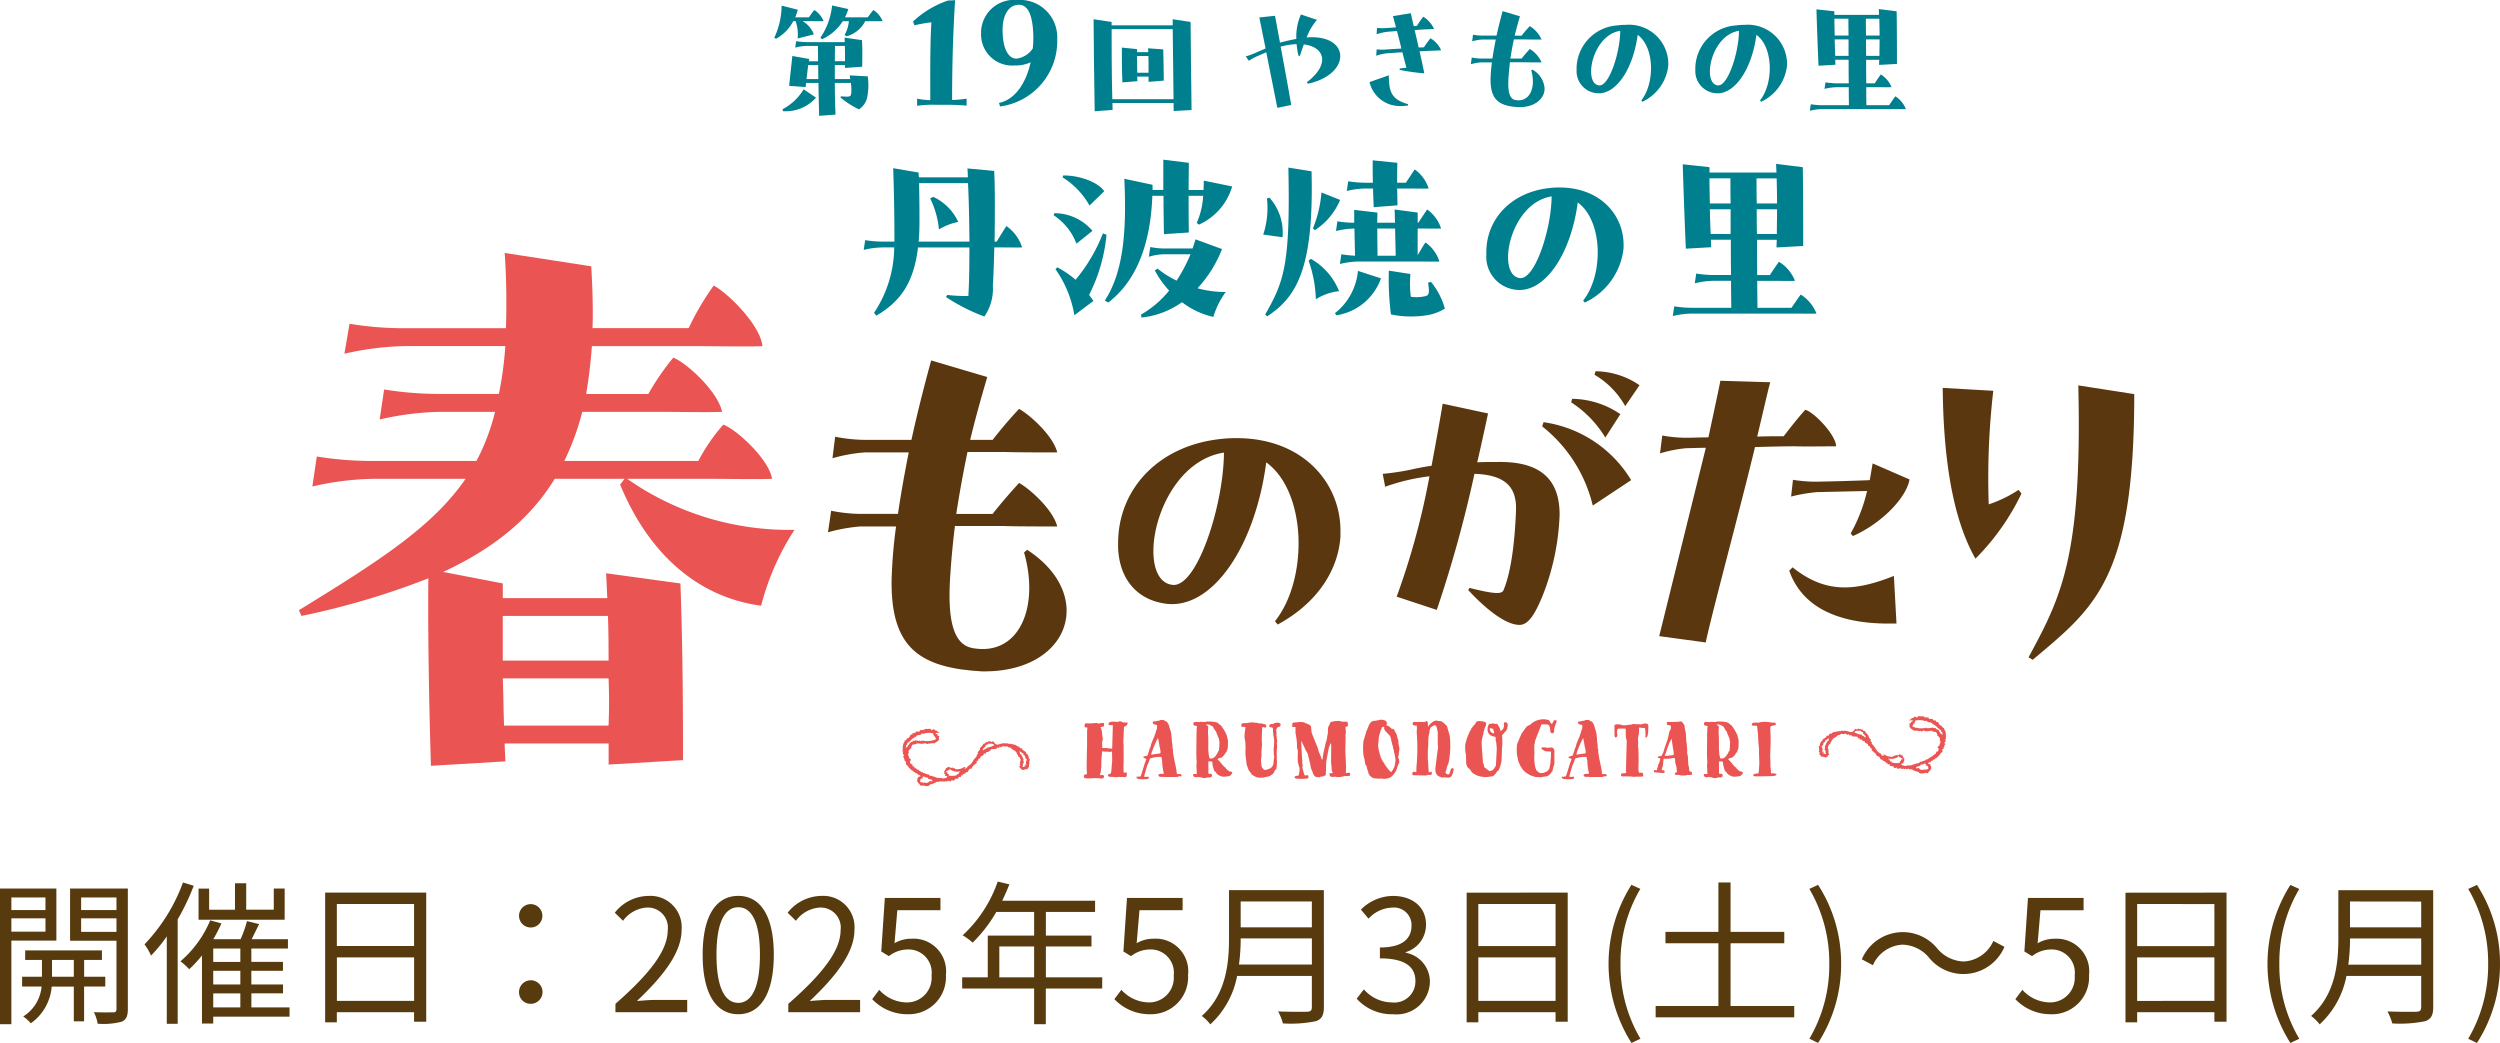
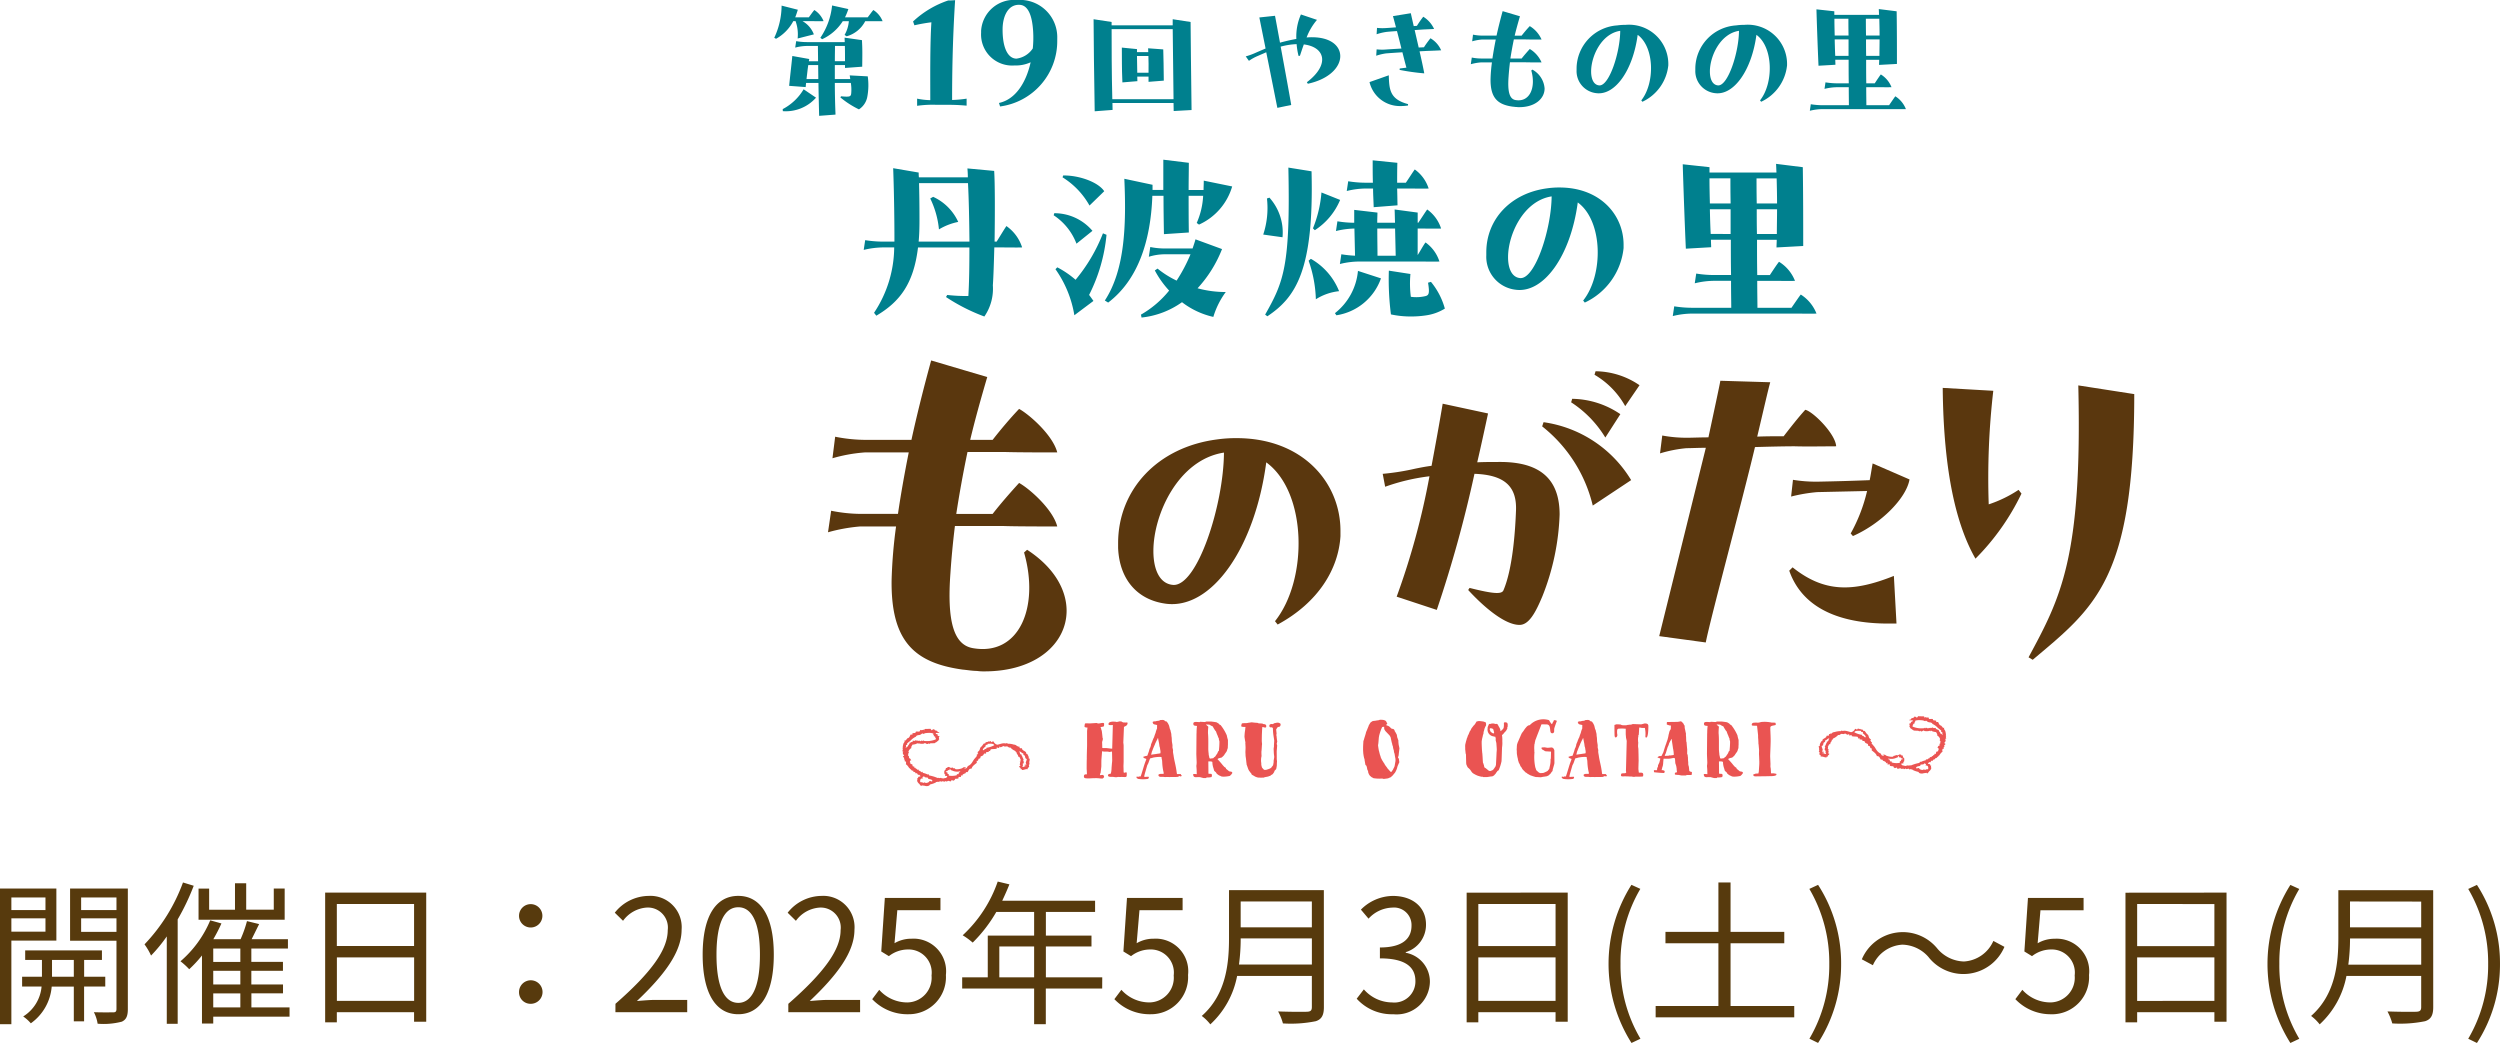
<svg xmlns="http://www.w3.org/2000/svg" width="224.756" height="93.758" viewBox="0 0 224.756 93.758">
  <g transform="translate(-38.129 -10)">
    <g transform="translate(147.5 45.335)">
      <g transform="translate(-82.5 -35.335)">
        <g transform="translate(42.739)">
          <path d="M73.049,2.231A3.854,3.854,0,0,1,71.5,3.815l-.161-.087A6.9,6.9,0,0,0,72,.834l1.459.371c-.074.235-.148.47-.235.68h1.225c.173-.235.371-.519.495-.655a2.106,2.106,0,0,1,.829,1c-.247.013-.878,0-1.151,0h-.742A2.3,2.3,0,0,1,74.9,3.419l-1.459.371a3.484,3.484,0,0,0-.186-1.559ZM72.1,10.137a4.717,4.717,0,0,0,1.88-1.782l1.113.755a3.63,3.63,0,0,1-2.982,1.213Zm7.645-2.944a5.7,5.7,0,0,1-.037,1.819,1.716,1.716,0,0,1-.755,1.15,8.125,8.125,0,0,1-1.67-1.076l.062-.1c.8.074.891.037.916-.3a3.789,3.789,0,0,0-.037-.9H76.785c0,.928.025,1.918.062,2.846l-1.472.111c-.025-.965-.049-1.992-.062-2.957H74.2l-.037.371-1.485-.111c.149-1.46.186-1.682.285-2.684l1.522.272-.037.2h.829c0-.557-.013-1.027-.013-1.374H74.3a4.351,4.351,0,0,0-1.077.149l.087-.581a5.47,5.47,0,0,0,.953.086h3.414c0-.123-.013-.259-.013-.4l1.559.223c.05.854.037,1.324.025,2.388L77.7,6.438v-.26h-.915V7.44h1.386c-.013-.1-.025-.21-.05-.334ZM75.3,7.44c0-.445-.012-.866-.012-1.262H74.4c-.062.371-.087.668-.161,1.262Zm5.777-5.208c-.247.013-.878,0-1.151,0h-.408a2.69,2.69,0,0,1-1.67,1.361l-.186-.124a2.956,2.956,0,0,0,.384-1.237H77.5a4.319,4.319,0,0,1-1.856,1.621l-.161-.124A6.272,6.272,0,0,0,76.538.821L78,1.143a5.136,5.136,0,0,1-.3.742h2.042c.185-.235.383-.519.507-.655A2.106,2.106,0,0,1,81.078,2.231ZM76.8,4.458c0,.322-.013.792-.013,1.374H77.7c0-.52,0-.928-.012-1.374Z" transform="translate(-71.342 -0.329)" fill="#00808e" />
          <path d="M96.986,8.879v.629c-.884-.075-1.333-.075-1.812-.075h-.9a9.7,9.7,0,0,0-1.738.09V8.879a6.353,6.353,0,0,0,1.184.135c0-1.843-.03-5.048.1-7a15.394,15.394,0,0,0-1.528.27l-.12-.344A8.624,8.624,0,0,1,95.323.055c.2,0,.45-.015.629-.03-.239,3.745-.27,6.906-.27,8.974A10.637,10.637,0,0,0,96.986,8.879Z" transform="translate(-79.695 -0.01)" fill="#00808e" />
          <path d="M109.224,3.671a5.921,5.921,0,0,1-5.138,5.9l-.1-.315c1.482-.315,2.441-1.828,2.846-3.656a3.223,3.223,0,0,1-1.453.285,2.79,2.79,0,0,1-3-2.935v-.18A2.967,2.967,0,0,1,105.6,0a3.359,3.359,0,0,1,3.625,3.446Zm-2.2.689a9.374,9.374,0,0,0,.03-1.588c-.075-1.153-.359-2.292-1.2-2.337-1.048-.06-1.528,1.019-1.543,2.157-.015,1.693.464,2.652,1.228,2.681A2.079,2.079,0,0,0,107.022,4.359Z" transform="translate(-83.785)" fill="#00808e" />
          <path d="M126.461,11.138c0-.173,0-.421-.013-.718h-5.492c0,.21,0,.421.012.619l-1.608.123c-.05-3.216-.1-6.7-.1-8.276l1.62.247v.3h5.493V2.886l1.608.247c0,.9.05,4.8.087,7.917Zm-.013-1.064c-.025-1.695-.062-4.59-.074-6.3h-5.493c0,1.311,0,3.947.062,6.3ZM124.2,8.515v-.47h-1.014c0,.137.012.273.012.409l-1.348.111c-.062-1.435-.037-2.016-.05-3.13l1.361.136v.273h1.014c0-.111-.013-.223-.013-.346l1.361.1c.025.73.037,1.695.049,2.808Zm0-.817c.013-.643,0-1.027-.012-1.509h-1.027c0,.532.012,1,.025,1.509Z" transform="translate(-90.554 -1.157)" fill="#00808e" />
        </g>
        <g transform="translate(0 0.815)">
          <g transform="translate(0 21.936)">
-             <path d="M28.878,58.791l.4-.516H23c-2.248,3.669-5.591,6.307-10.03,8.371l5.361,1.032V69h9.4c-.058-.8-.058-1.548-.116-2.236l6.687.917c.173,4.989.231,9.289.231,15.882l-6.687.4V82.069H18.5c0,.516.058,1.032.058,1.606l-6.686.4c-.173-5.5-.288-12.328-.231-16.857A69.4,69.4,0,0,1,.231,70.6L0,70.086c7.089-4.358,11.989-7.454,14.986-11.811H6.629a26,26,0,0,0-5.418.688l.4-2.695a30.8,30.8,0,0,0,4.9.4h9.453a19.035,19.035,0,0,0,1.671-4.415H12.681a26,26,0,0,0-5.419.688l.4-2.7a30.73,30.73,0,0,0,4.9.4h5.418a31.138,31.138,0,0,0,.577-4.3H9.568a26.117,26.117,0,0,0-5.476.688l.461-2.695a29.477,29.477,0,0,0,4.842.4h9.222c.058-2.007.058-4.243-.115-6.765l7.781,1.2c.116,2.007.173,3.841.116,5.561h8.646A23.591,23.591,0,0,1,37.294,40.9c1.383.745,4.208,3.612,4.381,5.447-1.153.058-4.265,0-5.591,0H26.342q-.173,2.322-.519,4.3h5.591a22.644,22.644,0,0,1,2.248-3.268c1.269.516,4.035,3.1,4.381,4.873-1.153.058-4.266,0-5.591,0H25.477a23.364,23.364,0,0,1-1.613,4.415H35.91A16.508,16.508,0,0,1,38.158,53.4c1.211.459,4.093,3.1,4.381,4.873-1.153.058-4.266,0-5.592,0H29.512a25.343,25.343,0,0,0,15.045,4.587,22.86,22.86,0,0,0-3,6.823C36.025,68.939,31.529,65.213,28.878,58.791ZM18.33,70.6v4.014h9.51c0-1.376,0-2.752-.058-4.014Zm9.51,9.862c.058-1.434.058-2.81,0-4.243H18.33c.058,1.319.058,2.752.115,4.243Z" transform="translate(0 -37.978)" fill="#ea5452" />
            <g transform="translate(47.564 9.653)">
              <path d="M97.3,71.113c2.42,1.573,3.55,3.59,3.55,5.486,0,2.9-2.7,5.446-7.382,5.446a4.177,4.177,0,0,1-.686-.04c-.4,0-.846-.081-1.291-.121-4.316-.605-6.453-2.541-6.373-8.068a43.867,43.867,0,0,1,.4-4.8H82.3a15.169,15.169,0,0,0-2.9.524l.282-1.936a13.837,13.837,0,0,0,2.7.283h3.307c.242-1.654.565-3.509.969-5.526H82.7a14,14,0,0,0-2.9.525l.243-1.937a14.15,14.15,0,0,0,2.7.283H86.9c.484-2.218,1.089-4.639,1.774-7.14l5.042,1.492c-.605,2.057-1.13,3.953-1.533,5.647H94.2c.725-.928,1.573-1.936,2.38-2.783.888.484,3.026,2.339,3.429,3.913-1.048,0-3.59,0-4.76-.04H91.94c-.445,2.137-.767,3.993-1.009,5.567H94.2c.725-.928,1.573-1.9,2.38-2.783.888.484,3.026,2.339,3.429,3.913-1.048,0-3.63,0-4.8-.04h-4.4c-.2,1.653-.323,3.025-.4,4.195-.322,4.356.283,6.454,1.977,6.777,4.195.766,6.051-3.671,4.639-8.592Z" transform="translate(-79.395 -54.091)" fill="#5a370e" />
              <path d="M133.6,65.752c5.918,0,9.331,3.986,9.331,8.334v.483c-.182,2.929-1.963,5.948-5.646,7.941l-.241-.3c2.989-3.744,2.9-11.595-.785-14.281-1.026,7.729-4.921,13.225-9,12.712-2.6-.332-4.2-2.2-4.318-5.012V75.2c0-4.831,3.563-8.636,8.877-9.33A11.981,11.981,0,0,1,133.6,65.752Zm-1.147,1.3c-4.107.634-6.341,5.556-6.341,8.847,0,1.691.574,2.959,1.782,3.049C130.071,79.068,132.427,71.761,132.457,67.05Z" transform="translate(-96.855 -58.766)" fill="#5a370e" />
              <path d="M178.549,68.607a21.81,21.81,0,0,1-1.537,7.31c-.628,1.505-1.223,2.6-2.07,2.6-1.317,0-3.2-1.6-4.612-3.137l.125-.188c2.227.565,2.886.565,3.043.219.847-1.976,1.066-5.458,1.129-7.152.095-2.2-1.035-3.231-3.733-3.325a112.786,112.786,0,0,1-3.388,12.235L163.9,75.979a66.739,66.739,0,0,0,2.949-10.824,18.341,18.341,0,0,0-3.984.942l-.22-1.161a21.6,21.6,0,0,0,2.949-.471c.47-.094.941-.188,1.443-.251.345-1.851.691-3.733,1-5.584l4.078.878c-.344,1.6-.658,3.043-.972,4.392.659-.031,1.381-.031,2.165-.031C177.168,63.9,178.549,65.752,178.549,68.607Zm-1.443-8.314A11,11,0,0,1,184.98,65.5l-3.451,2.29a12.892,12.892,0,0,0-4.549-7.121Zm5.553,1.381a9.873,9.873,0,0,0-3.074-3.169l.094-.314a7.86,7.86,0,0,1,4.33,1.38Zm1.788-2.823a7.449,7.449,0,0,0-2.761-2.823l.094-.314a7.1,7.1,0,0,1,3.953,1.255Z" transform="translate(-112.771 -54.741)" fill="#5a370e" />
              <path d="M212.751,63.1c-1.1,4.653-3.99,15.358-4.425,17.567l-4.185-.569,4.191-16.932c-.7,0-1.305.034-1.741.034a11.893,11.893,0,0,0-2.377.469l.2-1.607a11.952,11.952,0,0,0,2.244.2c.5,0,1.138-.034,1.908-.034.536-2.511.971-4.519,1.072-5.089l4.486.134c-.168.569-.6,2.477-1.172,4.888.837-.034,1.64-.034,2.377-.034.6-.77,1.272-1.64,1.942-2.377.67.134,2.711,2.143,2.778,3.281-.77,0-2.678.034-3.715,0C215.362,63.03,214.09,63.063,212.751,63.1Zm3.381,10.813c2.846,2.276,5.423,2.243,9.106.77l.235,4.285h-.737c-3.582,0-7.566-.938-8.905-4.754Zm6.93-7.834c.1-.468.167-.971.268-1.507l3.315,1.44c-.3,1.707-2.578,3.984-5.089,5.089l-.2-.234a14.648,14.648,0,0,0,1.473-3.817l-4.486.1a14.53,14.53,0,0,0-2.344.4l.167-1.506a12.819,12.819,0,0,0,2.244.167C220.116,66.176,221.355,66.143,223.062,66.076Z" transform="translate(-129.409 -55.312)" fill="#5a370e" />
              <path d="M253.506,67.228l.261.335a21.346,21.346,0,0,1-4.137,5.851c-1.64-2.87-2.869-7.527-2.944-15.353l4.546.261a68.464,68.464,0,0,0-.41,10.21A11.268,11.268,0,0,0,253.506,67.228Zm10.4-8.608c0,16.62-3.5,19.154-9.13,23.886l-.373-.223c2.87-5.329,4.844-8.906,4.472-24.445Z" transform="translate(-146.466 -55.593)" fill="#5a370e" />
            </g>
            <g transform="translate(54.243 41.624)">
              <g transform="translate(16.342 0.274)">
                <path d="M120.546,108.294l.037-.015.185.037a1.091,1.091,0,0,1,.126-.022c.008,0,.074-.03.089-.03h.179s.052.015.059.03l.111.059a2.936,2.936,0,0,0,.349.007c.044,0,.059.022.059.059-.023.244-.193.252-.326.341l-.059,1.417a1.907,1.907,0,0,1,.029.282v1.432c0,.044-.014.349-.014.386s.014.467.014.527c0,.022.016.037.03.081a1.674,1.674,0,0,1,.185-.044.065.065,0,0,1,.067.059c0,.415.015.371-.452.356h-.052c-.03.007-.26,0-.29,0-.014,0-.089.022-.1.022h-.149l-.14-.022-.067-.007c-.126.007-.341.007-.4-.052-.141-.185.126-.23.208-.23,0-.014.015-.037.015-.044.014-.037.014-.074.022-.1l.007-.03a1.935,1.935,0,0,0,.03-.341l.037-.445c0-.007.015-.1.015-.126s.008-.134.008-.141c-.008-.067-.008-.69-.023-.764h-.067a1.175,1.175,0,0,0-.119.037h-.007c-.03-.007-.208-.037-.231-.037h-.3c-.022,0-.126-.023-.164-.03,0,.066-.059.7-.059.764-.007.044-.007.549-.007.586s-.06.527-.067.594l-.044.089a.274.274,0,0,1-.022.111c.067.023.2-.029.252-.014.111.014.126.149.126.193a.481.481,0,0,1-.119.126c-.163.022-.326-.03-.579-.03h-.081c-.052,0-.119.007-.141.007l-.007-.007c-.156.007-.312.022-.49.022-.081-.007-.3.015-.371-.074a.253.253,0,0,1-.022-.148c.015-.141.134-.156.267-.141,0-.044-.008-.415-.022-.452,0-.149,0-.853.014-.942-.014-.126.023-1.075.023-1.194v-1.313c.007-.059.029-.245.029-.252a.247.247,0,0,1,.007-.059.471.471,0,0,1-.237-.037l-.029-.029a1.066,1.066,0,0,1,.037-.274c.029-.022.045-.037.059-.037.141,0,.282.007.415.007l.572-.037.133.045c.053,0,.111-.008.149-.008.052-.007.379-.1.394.015a.789.789,0,0,1-.015.23c-.016.022-.022.022-.044.037a1.237,1.237,0,0,1-.26.044c.007.015.007.037.014.044s.053.119.037.134a1.134,1.134,0,0,1,.059.171c.015.052.067.564.075.645a.192.192,0,0,1,.029.052,1.352,1.352,0,0,1-.074.3c.007.089.015.423.015.519a.09.09,0,0,0,.059.029h.327c.015,0,.177.022.207.022a2.006,2.006,0,0,0,.3.03l.059-2.129a1.254,1.254,0,0,1-.341,0c-.037-.014-.037-.029-.045-.052-.044-.23.3-.252.446-.252C120.509,108.279,120.516,108.294,120.546,108.294Z" transform="translate(-117.823 -108.056)" fill="#ea5452" />
                <path d="M127.992,112.888h.141c0-.015.008-.052.008-.067s-.008-.126-.023-.133a4.954,4.954,0,0,1-.111-.905c-.007-.044-.014-.163-.014-.163s-.023-.052-.029-.067a1.271,1.271,0,0,0-.016-.163c0-.008-.022-.022-.029-.022s-.126-.008-.164-.008-.148.008-.156.008-.17.014-.207.022-.171.022-.179.029c-.037.015-.252.067-.3.082a.408.408,0,0,1-.03.089c-.015.03-.111.319-.134.364,0,.008-.022.029-.022.037a.556.556,0,0,1-.059.111c0,.008-.223.764-.223.779l-.059.23-.008.023a.215.215,0,0,1,.089.029l.1-.014h.126a.047.047,0,0,1,.051-.008.065.065,0,0,1,.059.037.124.124,0,0,1-.014.1l-.022.015c0,.015-.023.037-.045.044a2.872,2.872,0,0,1-.875,0,.053.053,0,0,1-.038-.029.12.12,0,0,1-.111-.119.044.044,0,0,1,.044-.059l.141.029a.049.049,0,0,1,.052-.044c.008,0,.014.007.022.007h.111c.059-.126.319-1.031.349-1.1.044-.141.156-.424.156-.431v-.052l-.156-.059c-.03,0-.1-.074-.111-.089v-.022c0-.008.015-.03.03-.03l.17-.052c.022-.008.141-.023.156-.03l.022-.037.134-.378a2.44,2.44,0,0,1,.075-.253l.037-.059a.611.611,0,0,1,.052-.141c.007-.015.014-.126.022-.141a.539.539,0,0,1,.03-.081c0-.015.074-.171.081-.193a.532.532,0,0,1,.053-.141.309.309,0,0,1,.014-.045l.037-.089.059-.111a3.657,3.657,0,0,1,.126-.364,1.1,1.1,0,0,0,.044-.17.643.643,0,0,0,.038-.111l.059-.141s0-.282.007-.3a.293.293,0,0,1-.059-.022c-.119-.037-.312-.023-.319-.186v-.007c-.089-.059.023-.134.245-.126a.69.69,0,0,1,.252-.044.238.238,0,0,1,.059-.015l.119-.059c0-.007.112.008.119,0s.067,0,.074-.007h.03c.037.007.119.029.119.029a.175.175,0,0,0,.052.052l.075.052c0,.007.059-.008.067,0l.044.037a1.5,1.5,0,0,1,.141.215c0,.022.066.133.066.171l.061.244a.7.7,0,0,0,.051.111c.007.007.014.1.022.111.007.029.059.229.059.252s.007.186.022.245.022.274.022.319c0,.008.007.1.007.1.008.074.053.3.053.334v.141c-.016.008.007.081.007.111a1.848,1.848,0,0,1,.045.2c0,.015-.008.119-.008.134s.015.14.023.163a.779.779,0,0,0,.022.119c.074.571.215.95.289,1.58,0,.007.023.119.023.126v.023h.312a.055.055,0,0,1,.037.015l.015.014c.007.015.007.022,0,.03v.008c.052.029.089.066.029.119-.074.081-.111-.038-.178-.015v.022l-.022.014c0,.008-.015.008-.022.008h-.03l-.074.037a5.354,5.354,0,0,1-.608.007l-.066.007c-.09,0-.193,0-.289-.007a1.6,1.6,0,0,1-.186.007,1,1,0,0,1-.134-.014h-.007a1.216,1.216,0,0,0-.164,0c-.089,0-.193,0-.244-.074-.134-.178.148-.2.252-.2A.319.319,0,0,0,127.992,112.888ZM127.6,109.7c-.007.029-.037.089-.037.1-.045.052-.156.312-.186.364a.959.959,0,0,1-.089.214c-.008.03-.112.26-.112.282a1.064,1.064,0,0,0-.059.156l-.029.051c-.008.045-.052.193-.052.216-.016.007-.022.059-.022.074a.742.742,0,0,0,.125-.014s.29-.037.409-.059c.029-.007.163-.022.163-.022a1.061,1.061,0,0,0,.141-.03v-.067a.2.2,0,0,0,.008-.059c-.008-.007-.008-.119-.015-.126s-.03-.163-.03-.178a.687.687,0,0,0-.052-.193c0-.03-.03-.244-.037-.274l-.074-.364c0-.015-.007-.089-.022-.1S127.613,109.69,127.6,109.7Z" transform="translate(-120.98 -107.962)" fill="#ea5452" />
                <path d="M134.5,109.424c0-.037.007-.134.007-.148a4.493,4.493,0,0,1,.038-.594c-.119-.015-.282-.015-.312-.1-.111-.356.3-.245.542-.245a.435.435,0,0,1,.052-.029c.052,0,.393.022.423.022s.111-.044.141-.044h.445c.008,0,.408.052.452.066s.149.089.186.1l.089.1c.007.008.111.052.111.059a4.1,4.1,0,0,1,.549.913,2.648,2.648,0,0,0,.075.319.306.306,0,0,0,.029.089v.445c-.008.052-.014.3-.014.311s-.031.037-.037.067a.785.785,0,0,1-.089.252l-.082.111c-.007.007-.037.074-.059.074a.486.486,0,0,1-.066.119,1.6,1.6,0,0,1-.23.215c0,.007-.341.052-.356.148a6.58,6.58,0,0,1,.467.534c.007.007.126.134.126.141s.141.089.141.1a.321.321,0,0,1,.03.089,2.575,2.575,0,0,1,.222.178.343.343,0,0,0,.075.051l.059.008.126.022.044.029.023.03.007.007a.132.132,0,0,1-.007.074l-.015.03s-.044.037-.037.044-.03.037-.03.037a1,1,0,0,1-.133.126c-.311.074-.749.1-.824.007l-.1-.037a.671.671,0,0,1-.156-.1c-.008,0-.074-.059-.089-.067l-.075-.126c-.007-.007-.162-.126-.162-.156l-.059-.208a1.726,1.726,0,0,1-.1-.564c0-.015-.074-.029-.082-.044a1.262,1.262,0,0,0-.238-.007c-.008-.008-.037,0-.044,0l.008.838v.23l-.008.022c0,.007.089.014.089.022a.664.664,0,0,1,.193.015c.03.007.044.126.044.134,0,.044-.022.052-.022.126-.008.015-.022.015-.045.022a1.342,1.342,0,0,1-.356.03l-.037-.007c-.037.037-.074.059-.074.066h-.215l-.29-.074a.088.088,0,0,0-.059-.015h-.119c-.156-.007-.385.06-.445-.111a.354.354,0,0,1-.031-.134.379.379,0,0,1,.053-.037,1.514,1.514,0,0,1,.274.022c0-.045-.008-.282-.008-.341,0-.089-.029-.4-.029-.407a2,2,0,0,0,.029-.3c0-.081-.037-.779-.029-.86Zm1.06,1.335a3.219,3.219,0,0,0,.03.378c0,.008.007.119.014.164a2.621,2.621,0,0,1,.059.274.4.4,0,0,1,.045.03.31.31,0,0,0,.045.014.531.531,0,0,0,.052-.014,1.274,1.274,0,0,0,.215-.03.309.309,0,0,1,.148-.126l.216-.319c.007-.029.067-.164.067-.171l.059-.029a7.169,7.169,0,0,0,.052-.853,1,1,0,0,0-.045-.149c0-.03-.007-.1-.007-.119a.943.943,0,0,1-.1-.237,2.689,2.689,0,0,1-.156-.4.426.426,0,0,1-.074-.081,3.761,3.761,0,0,1-.223-.371c-.015-.008-.126-.052-.148-.067l-.149-.089c-.06-.008-.252-.015-.3-.015v.015a1.232,1.232,0,0,0,.178.156.361.361,0,0,1,.023.052,4.856,4.856,0,0,0-.029.564c.037.356.029.808.029,1.083Z" transform="translate(-124.388 -108.066)" fill="#ea5452" />
                <path d="M141.716,109.58a4.147,4.147,0,0,1,.059-.519,1.472,1.472,0,0,1,.022-.207v-.038a1.366,1.366,0,0,1-.34-.029c-.03-.015-.03-.022-.03-.052a.267.267,0,0,1,.022-.156c.037-.052-.008-.074.059-.089a2.335,2.335,0,0,1,.393-.015c0-.015.037-.007.052-.015s.022,0,.029,0,.074-.015.09-.022a2.216,2.216,0,0,0,.252-.037h.066c.038.008.3.037.334.037s.2.015.216.022.022.03.037.037a2.593,2.593,0,0,1,.341.015.172.172,0,0,1,.074.044c.163.008.319.037.267.267-.044.119-.312-.029-.334,0l-.014.044-.014.164c0,.014-.023.489-.023.5l-.008.527c0,.03.015.23.023.253v.067a.592.592,0,0,1-.008.059c-.007.067-.029.519-.044.564-.007.029,0,.259,0,.282a1.081,1.081,0,0,1,.007.156c-.014.059-.037.192-.037.192a.841.841,0,0,1-.007.126v.134c0,.014.022.192.022.215v.1a1.552,1.552,0,0,0,.052.215.147.147,0,0,0,.029.067l.149.164a.144.144,0,0,0,.066.022h.126a3.1,3.1,0,0,0,.371-.126c0-.007.03-.022.03-.022s.052-.029.059-.037.029-.022.029-.029l.037-.067c.008,0,.03-.023.03-.023s.089-.111.089-.133l.044-.253v-.126c0-.029.052-.274.052-.349,0-.03-.029-.252-.029-.282-.008-.045-.015-.379-.023-.408s.037-.26.03-.29c-.008-.052.022-.393.022-.482,0-.059-.089-.579-.089-.638-.015-.089-.03-.416-.03-.482,0-.007-.029-.037-.029-.045l-.1-.037a.326.326,0,0,1-.119,0c-.1-.037-.089-.215-.007-.26a.343.343,0,0,1,.23-.022.223.223,0,0,0,.066-.022.1.1,0,0,0,.029-.029c0-.015.015-.023.045-.03.244-.037.326-.111.542.022.081.059.022.3-.111.3-.164.022-.148.089-.252.23,0,.037.037.349.037.371s-.022.141-.022.156c.022.015.03.163.03.178l.029.259c0,.007.022.089.022.1.008.029-.052.229-.045.252a.611.611,0,0,1,.037.126c0,.044-.029.422-.037.474s.008.675,0,.749c0,.022.023.171.023.193v.059c-.008.029-.015.282-.015.312v.03l-.044.252c0,.008-.023.052-.023.067l-.148.156a.422.422,0,0,0-.015.089l-.134.193-.1.067a.547.547,0,0,0-.058.022.952.952,0,0,1-.067.074.786.786,0,0,1-.112.022l-.067.037c-.037.007-.3.059-.327.059l-.059.037c-.051,0-.215.007-.237.007-.081,0-.26-.007-.267-.007a.657.657,0,0,1-.156-.037,1.013,1.013,0,0,1-.149-.059,2.956,2.956,0,0,0-.274-.156l-.023-.03c-.014-.007-.037-.089-.044-.1a.476.476,0,0,1-.082-.089c-.015-.016-.066-.1-.1-.126l-.081-.156-.111-.319a.472.472,0,0,0-.037-.089,1.628,1.628,0,0,0-.022-.193l-.037-.341-.037-.252c0-.081-.014-.319-.014-.349s.014-.341.014-.378-.014-.364-.022-.408c0-.007.008-.081.008-.089s-.016-.089-.023-.1l-.059-.379v-.052C141.709,109.639,141.716,109.587,141.716,109.58Z" transform="translate(-127.285 -108.11)" fill="#ea5452" />
-                 <path d="M150.185,113.088c.081,0,.252-.038.3-.008.022.015.037.022.037.044a.492.492,0,0,1-.008.179c0,.029-.014.029-.052.052a3.938,3.938,0,0,1-1.062.008c-.074-.015-.089-.045-.119-.1-.037-.1.171-.149.341-.163.015-.022.045-.052.045-.074a1.868,1.868,0,0,0,.044-.289c0-.03.022-.149.015-.156v-.149a.513.513,0,0,0-.045-.141c-.022-.089-.111-.4-.111-.445v-.089a.7.7,0,0,1-.008-.111c0-.008,0-.3.008-.415,0-.03.007-.334,0-.364v-.037c0-.023-.059-.164-.059-.179,0-.044-.022-.534-.03-.6,0-.089-.066-.46-.066-.557a.909.909,0,0,0-.045-.163l-.007-.067v-.534a1.372,1.372,0,0,1-.26-.007.059.059,0,0,1-.037-.059c.023-.312-.044-.334.386-.349l.178-.029.126-.008c.059,0,.237.015.267.015.008,0,.119.03.141.037l.119.074h.044a.288.288,0,0,1,.119.044c.008,0,.008.022.016.022a.165.165,0,0,1,.074.03s.052.007.052.022a.973.973,0,0,0,.134.1.428.428,0,0,1,.029.052c0,.023.059.49.059.512,0,.044.067.2.067.23l.5,1.224c.007.037.089.326.1.379a1.966,1.966,0,0,1,.133.289l.134.379.059-.1a.487.487,0,0,0,.016-.111,4.688,4.688,0,0,1,.081-.527l.164-.72c0-.007.03-.119.03-.126a.553.553,0,0,1,.037-.066c0-.015.037-.156.045-.179l.022-.163c0-.015.053-.282.075-.386,0-.029.014-.527.029-.541s.037-.111.037-.119l.044-.052s.03-.059.037-.067a.417.417,0,0,1,.044-.126c.015-.03.06-.111.082-.119a.354.354,0,0,0,.066-.022c.015-.008.289-.052.289-.059l.349-.023s.119.023.141.023a.4.4,0,0,0,.1.029.159.159,0,0,0,.066.022,1.894,1.894,0,0,1,.46.015c.008.022.023.022.031.037.029.23.125.393-.193.408l.044.579-.044.1a3.769,3.769,0,0,1,.008.407c.007.074-.015.653-.008.727a3.362,3.362,0,0,0-.007.371c0,.149.052,1.195.059,1.328,0,.038,0,.5-.022.631.186.059.452-.186.378.23,0,.015-.007.015-.044.029a1.417,1.417,0,0,1-.475.023h-.007a.885.885,0,0,1-.185.059c-.045,0-.178.029-.208.029a.879.879,0,0,0-.126.007h-.134a.239.239,0,0,1-.066-.022.059.059,0,0,1-.03-.015c-.252.007-.467.074-.534-.1a.372.372,0,0,1-.037-.179c.03-.03.044-.044.089-.03.119.008.17-.007.207-.051-.014-.008-.014-.008-.014-.022s-.052-.1-.052-.111c-.022-.037-.06-.615-.081-.742-.008-.089.015-1.595.007-1.684l-.044-.1c-.03.052-.141.356-.171.415l-.23,1.254c0,.029-.007.3-.015.341,0,.43-.022.667-.022.675v.081a.3.3,0,0,0,.007.045.206.206,0,0,1-.059.089c0,.007-.059.029-.066.029-.045.022-.156.074-.164.074s-.141,0-.164,0-.037.044-.059.044a.594.594,0,0,1-.1.03s-.081-.023-.089-.023h-.163s-.037-.022-.037-.037a.225.225,0,0,1-.126-.059c-.022-.023-.119-.208-.148-.26,0-.014-.037-.119-.037-.149a.427.427,0,0,0-.037-.059l-.089-.229-.029-.1c0-.037-.059-.341-.059-.37a1.137,1.137,0,0,1-.052-.149l-.029-.192c0-.015-.059-.164-.059-.179-.008-.066-.059-.274-.059-.3-.023-.044-.2-.334-.215-.378,0-.008-.045-.089-.045-.1-.008-.037-.2-.43-.222-.475,0-.029-.089-.178-.1-.23,0,.067-.007.312,0,.371.008.2.059,1.32.089,1.439-.008.037-.014.17-.022.193a1.64,1.64,0,0,0,.059.207.808.808,0,0,0-.037.186A6.931,6.931,0,0,0,150.185,113.088Z" transform="translate(-130.351 -108.021)" fill="#ea5452" />
                <path d="M160.928,113.3c-.03,0-.231-.022-.282-.03a.467.467,0,0,1-.081-.044c-.023-.015-.111-.052-.111-.059a1.4,1.4,0,0,0-.119-.1.479.479,0,0,1-.081-.111.121.121,0,0,1-.037-.067c-.008-.007-.038-.089-.045-.1s-.022-.134-.022-.141-.022-.089-.052-.1a1.522,1.522,0,0,1-.052-.245.486.486,0,0,1-.037-.141.694.694,0,0,1-.074-.067.271.271,0,0,1-.044-.1v-.037l-.037-.208a1.122,1.122,0,0,1-.022-.17l-.045-.141a1.639,1.639,0,0,0-.037-.171c0-.037-.029-.186-.029-.2-.008-.082-.022-.327-.022-.356s0-.289.007-.386c0-.066.022-.349.022-.4a.994.994,0,0,0,.052-.141c.007-.059.178-.556.178-.623a1.836,1.836,0,0,1,.1-.237c.022-.082.156-.364.156-.416a2.156,2.156,0,0,0,.141-.237.066.066,0,0,0,.052-.044l.163-.1s.185-.022.26-.029c.022-.015.259-.038.274-.045a.318.318,0,0,0,.089-.037c.334-.015.571.044.608.208,0,.007.022.037.022.044a.452.452,0,0,1,.059.059c-.007.015-.089.126-.089.141v.014c0,.008,0,.015-.014.022a1.57,1.57,0,0,1,.252.1c.022.015.2.185.229.208a1.207,1.207,0,0,0,.156.029c.008.008.075.052.082.074s.037.052.037.067.022.1.045.1c.022.029.141.252.149.274s.029.156.029.178c0,.045.074.208.074.237s.037.059.037.066a3.755,3.755,0,0,0,.03.416.442.442,0,0,0,.037.134c-.015.03.03.156.03.178v.037c-.022.164-.067.564-.067.594s-.051.156-.051.17a.061.061,0,0,0,0,.06c0,.014.059.074.066.081.007.037.03.252.044.3v.03c-.022.029-.126.282-.141.312a1.194,1.194,0,0,0-.059.2,1.549,1.549,0,0,1-.134.319c0,.014-.037.066-.037.074-.052.074-.237.289-.259.312l-.156.134a.9.9,0,0,0-.178.074c-.023.008-.1.03-.112.03l-.289.037h-.1c0-.008-.059-.022-.066-.037C161.343,113.311,161.009,113.311,160.928,113.3Zm.2-2.485.075.3a1,1,0,0,0,.037.111.707.707,0,0,1,.045.156,2.138,2.138,0,0,0,.134.275c.007.007.029.074.052.081a1.049,1.049,0,0,0,.126.194,1.34,1.34,0,0,0,.081.148c.015.037.215.274.244.349.022.008.037.037.052.044s.119.141.134.149a.87.87,0,0,0,.081.081h.045c0-.007.044-.029.044-.044s.09-.126.112-.163a1.945,1.945,0,0,1,.089-.186.645.645,0,0,0,.059-.148c.008-.06.045-.253.045-.274a1.768,1.768,0,0,0,.03-.179v-.163c0-.008-.061-.312-.075-.43a1.01,1.01,0,0,0-.059-.186c0-.015-.015-.141-.015-.163a1.218,1.218,0,0,1-.081-.349.966.966,0,0,1-.052-.149.3.3,0,0,1-.016-.1c-.037-.059-.126-.534-.14-.579s-.082-.134-.082-.149c-.031-.044-.371-.386-.4-.43a1.73,1.73,0,0,1-.09-.156,2.048,2.048,0,0,1-.007-.208.871.871,0,0,0-.149.015c-.022.007-.052.03-.052.051a3.959,3.959,0,0,0-.215.6,1.5,1.5,0,0,0-.052.229c-.022.052-.044.653-.081.727v.074C161.061,110.433,161.106,110.759,161.127,110.819Z" transform="translate(-134.611 -107.955)" fill="#ea5452" />
-                 <path d="M170.367,111.83a1.63,1.63,0,0,0-.038.207l-.089.156-.178.652a.067.067,0,0,1,.029.059c.081.008.179.1.23.1l.089-.067c.045-.074.1-.326.156-.43.016-.045.038-.06.067-.052l.014-.008c.053-.037.164-.007.149.067a1.386,1.386,0,0,1-.178.6.341.341,0,0,1-.334.163h-.022a1.529,1.529,0,0,1-.259-.029.267.267,0,0,0-.052.007l-.134.015c-.823-.134-.667-.757-.6-1.305l.074-.616c0-.022.03-.222.037-.26l.052-.4a.384.384,0,0,0,.022-.119c.008-.03-.029-.267-.029-.3v-.979a1.287,1.287,0,0,0-.052-.327.835.835,0,0,0-.06-.259.551.551,0,0,0-.1-.126.31.31,0,0,0-.067-.007c-.008,0-.044.007-.052.007a2.486,2.486,0,0,0-.289.171l-.074.126a.574.574,0,0,0-.03.089v.052l-.037.252a2.286,2.286,0,0,0-.052.237c0,.015-.037.3-.037.371s-.008.609-.016.682c0,.022-.029.26-.029.289v.646c0,.1.045.7.045.794l.037.474.022.037a.446.446,0,0,0,.178-.045c.022,0,.059,0,.067.03a.312.312,0,0,1,.016.119c-.016.171-.216.134-.379.119-.008,0-.008.014-.008.014s-.141.052-.141.052c-.029,0-.794-.022-1.016-.022-.149.022-.245-.067-.223-.186.007-.052.059-.052.082-.1s.029-.037.066-.037c.053.007.134.029.215.037.008-.052.016-.43.016-.452a17.269,17.269,0,0,0,.022-3.145,3.165,3.165,0,0,0,.008-.6c-.045.029-.119.014-.185.014-.186-.007-.275-.252-.081-.319.081-.037.185.007.267,0,.052,0,.646-.015.69.007a.471.471,0,0,0,.164-.081c.059-.037.1,0,.119.052a.434.434,0,0,1,.008.1.086.086,0,0,1,.022.059v.3l.007-.014a2.453,2.453,0,0,1,.341-.379c.059-.022.207-.156.326-.163h.164a.936.936,0,0,1,.163.044c.015.015.141-.149.564.3.016.007.134.134.149.148a.318.318,0,0,0,.029.089,4.07,4.07,0,0,0,.134.467c0,.015.029.1.029.126l.052.17a8.754,8.754,0,0,1,.052,1.054c0,.022-.022.5-.044.653C170.441,111.325,170.4,111.74,170.367,111.83Z" transform="translate(-137.57 -108.016)" fill="#ea5452" />
                <path d="M175.021,110.358a1.785,1.785,0,0,1,.045-.193c.008-.074.1-.341.1-.386a.913.913,0,0,0,.089-.245,1.092,1.092,0,0,0,.111-.229c0-.008.067-.149.067-.164a.786.786,0,0,1,.074-.1,1.386,1.386,0,0,1,.089-.186l.2-.259c.037-.007.126-.141.141-.163a.456.456,0,0,1,.029-.059l.06-.089a.04.04,0,0,1,.029-.037c.022,0,.155-.037.192-.037h.037c.081,0,.326.037.326.037a.461.461,0,0,1,.134.037.563.563,0,0,1,.126.052.946.946,0,0,1,.029.134v.126a1.731,1.731,0,0,0-.1.193.519.519,0,0,1-.052.126.847.847,0,0,1-.022.119,1,1,0,0,0-.052.186.8.8,0,0,0-.007.111,1,1,0,0,1-.052.141c0,.059-.067.3-.074.334l-.037.23v.119c0,.141.022.7.037.764a1.27,1.27,0,0,0,.014.164c.015.014.052.786.059.8v.045c0,.014.052.119.052.134a1,1,0,0,0,.044.134c0,.037.037.163.037.178l.126.081.237.193a.23.23,0,0,0,.052.037c.037.007.1.022.1.022a.942.942,0,0,0,.126-.044.2.2,0,0,0,.089-.037.4.4,0,0,0,.111-.1c0-.007.016-.022.016-.037a.19.19,0,0,0,.052-.059c0-.022.074-.1.074-.111a.529.529,0,0,0,.03-.074l.029-.1c0-.052.052-.972.052-1.083,0-.015.015-.156.015-.207.022-.045-.031-.564-.031-.653,0-.015-.037-.141-.037-.164,0,0-.023-.074-.023-.081-.007-.023.008-.208-.007-.238s-.023-.022-.023-.1a.37.37,0,0,1-.163-.03.614.614,0,0,1-.534-.719V108.8a.136.136,0,0,0,.008-.052c.022-.037.1-.259.126-.274s.081,0,.111,0a.311.311,0,0,1,.126-.037s.067-.007.112-.007c.014,0,.1.007.1.007s.1.037.1.037.164-.015.171,0a.1.1,0,0,1,.037.029,1.017,1.017,0,0,1,.089.156c.015.014.059.119.074.133l.03.03a.354.354,0,0,0,.045.119c.007.015.014.126.022.141a.139.139,0,0,0,.015.037.942.942,0,0,0,.267-.274,1.311,1.311,0,0,0,.03-.4c-.008-.082,0-.1.1-.126.029,0,.059,0,.074.022a.117.117,0,0,1,.141.074.2.2,0,0,1,.023.1.061.061,0,0,1,.007.037c0,.029-.007.059-.007.1v.045c0,.044-.016.066-.037.074,0,.007-.008.015-.008.022a.083.083,0,0,1,.022.059,1.056,1.056,0,0,1-.1.2.411.411,0,0,1-.089.111l-.03.03c-.089.089-.164.222-.267.274a1.027,1.027,0,0,0,.014.119c.007.022.014.193.014.2.008.037,0,.207,0,.238a2.488,2.488,0,0,1-.022.541c-.007.067-.037,1.232-.051,1.276a4.226,4.226,0,0,1-.245.772c-.015,0-.029.037-.029.044s-.081.029-.081.037a.446.446,0,0,0-.059.089l-.031.03a.454.454,0,0,0-.066.111c-.023.015-.059.074-.082.081a.353.353,0,0,1-.089.1c0,.008-.029.022-.037.022a.681.681,0,0,0-.089.052s-.1.014-.133.014-.126.023-.156.023l-.185.029h-.379c0-.014-.014-.022-.037-.029a.581.581,0,0,1-.112,0c-.014,0-.081-.023-.1-.023s-.134-.044-.149-.044a.494.494,0,0,1-.126-.044s-.066-.03-.089-.037-.2-.111-.222-.119c0-.007-.067-.037-.067-.045-.022-.014-.089-.074-.089-.089a.145.145,0,0,1-.045-.052.137.137,0,0,1-.022-.044c-.022,0-.038-.052-.044-.059a.777.777,0,0,0-.141-.163c-.008-.008-.074-.082-.1-.082a.718.718,0,0,1-.089-.148.923.923,0,0,0-.059-.126.975.975,0,0,0-.022-.119c0-.022-.022-.764-.015-.787l-.037-.126c0-.022-.015-.141-.015-.164s-.022-.185-.022-.185v-.193C175.014,110.514,175.021,110.373,175.021,110.358Zm2.2-1.417a1.417,1.417,0,0,0,.09.237c.141.1.281.223.311.074a2.364,2.364,0,0,0-.089-.326.418.418,0,0,1-.1-.052.591.591,0,0,1-.133-.022A.1.1,0,0,0,177.224,108.942Z" transform="translate(-140.752 -108.036)" fill="#ea5452" />
                <path d="M186.1,109.1a.162.162,0,0,1-.3-.015c-.082-.23.03-.712-.4-.69-.007,0-.415-.015-.415-.008s-.045.081-.045.1-.445,1.135-.445,1.165a.937.937,0,0,0-.052.126.33.33,0,0,0-.031.134.382.382,0,0,1-.022.052.528.528,0,0,0-.008.111c-.007.029-.052.141-.037.156a2.323,2.323,0,0,0-.008.467v.111a.572.572,0,0,0,.014.1,4.539,4.539,0,0,0,.075,1.35c.029.052.074.23.089.252s.156.141.208.193l.1.052c.008,0,.074.029.081.014h.075a.8.8,0,0,1,.111-.007.425.425,0,0,0,.141-.037c.014-.015.289-.119.311-.164a2.129,2.129,0,0,0,.141-.178c0-.029.089-.407.089-.437a1.232,1.232,0,0,0,.022-.208,1.6,1.6,0,0,0,0-.193c0-.007.03-.1.03-.1l.015-.564c0-.008-.008-.044-.008-.044s-.416-.023-.438-.023l-.037-.007a.046.046,0,0,0-.044,0,1.894,1.894,0,0,0-.171-.111l-.1-.052c-.008-.029-.052-.059-.052-.074s-.014-.022-.007-.037v-.015c.014-.007.014-.044.014-.052.03,0,.126-.008.141-.008.037,0,.126-.007.126-.007.029.007.23.044.26.044a.2.2,0,0,0,.051-.007h.067c.014,0,.215-.022.215-.022.141,0,.223.074.282.259l.007,1.12s-.007.067-.007.089l-.141.5c-.008.007-.008.081-.015.1s-.007.045-.007.059c-.045.015-.149.178-.178.223l-.186.171-.148.066c-.037.007-.26.045-.29.045s-.207.037-.222.044a.153.153,0,0,0-.053.007l-.029-.007c-.044,0-.208-.008-.245-.015a1.149,1.149,0,0,1-.178-.008l-.274-.081c.008,0-.022-.015-.029-.015-.038-.008-.149-.052-.171-.059s-.215-.126-.289-.164c0,0-.03-.044-.037-.044a.565.565,0,0,0-.074-.03l-.238-.237a.579.579,0,0,1-.125-.185.871.871,0,0,0-.119-.156,1.135,1.135,0,0,0-.133-.289.248.248,0,0,0-.03-.067.285.285,0,0,0-.037-.119c0-.03-.03-.141-.03-.156a.951.951,0,0,0-.044-.186c-.007-.059-.044-.259-.044-.274a1.635,1.635,0,0,1-.008-.214c0-.045-.014-.2-.014-.216a1.947,1.947,0,0,0,.014-.237c0-.03.015-.149.015-.163a1.309,1.309,0,0,1,.052-.171c.022-.082.081-.178.081-.194.015-.044.178-.4.215-.5l.074-.156a.327.327,0,0,1,.03-.052c.014-.008.1-.134.119-.149l.126-.193c.037-.052.178-.215.193-.23a.813.813,0,0,1,.14-.1c.008,0,.089-.015.119-.022a1.68,1.68,0,0,1,1.58-.489.221.221,0,0,1,.082.022.1.1,0,0,1,.089.044,1.335,1.335,0,0,0,.229.334c.053-.014.067-.156.156-.252a.207.207,0,0,0,.016-.066.077.077,0,0,1,.125-.022.113.113,0,0,1,.1.007c.053.03.059.059.037.1a.128.128,0,0,1-.029.074c-.037.119-.141.379-.186.564-.007.03-.007.237-.007.267Z" transform="translate(-143.854 -107.917)" fill="#ea5452" />
                <path d="M191.8,112.888h.141c0-.015.008-.052.008-.067s-.008-.126-.023-.133a5,5,0,0,1-.111-.905c-.007-.044-.015-.163-.015-.163s-.022-.052-.029-.067a1.27,1.27,0,0,0-.015-.163c0-.008-.022-.022-.029-.022s-.126-.008-.164-.008-.148.008-.156.008-.17.014-.208.022-.17.022-.177.029c-.038.015-.253.067-.3.082a.439.439,0,0,1-.029.089c-.015.03-.111.319-.134.364,0,.008-.022.029-.022.037a.558.558,0,0,1-.059.111c0,.008-.223.764-.223.779l-.059.23-.007.023a.218.218,0,0,1,.089.029l.1-.014h.126a.047.047,0,0,1,.052-.008.065.065,0,0,1,.059.037.124.124,0,0,1-.014.1l-.022.015c0,.015-.023.037-.045.044a2.876,2.876,0,0,1-.875,0,.052.052,0,0,1-.037-.029.121.121,0,0,1-.111-.119.045.045,0,0,1,.045-.059l.141.029a.05.05,0,0,1,.052-.044c.008,0,.014.007.022.007h.111c.059-.126.319-1.031.349-1.1.044-.141.156-.424.156-.431v-.052l-.156-.059c-.03,0-.1-.074-.111-.089v-.022c0-.008.014-.03.03-.03l.17-.052c.022-.008.141-.023.156-.03l.022-.037.134-.378a2.6,2.6,0,0,1,.074-.253l.037-.059a.669.669,0,0,1,.052-.141c.008-.015.015-.126.023-.141a.6.6,0,0,1,.029-.081c0-.015.074-.171.081-.193a.53.53,0,0,1,.052-.141.3.3,0,0,1,.015-.045l.037-.089.059-.111a3.652,3.652,0,0,1,.126-.364,1.253,1.253,0,0,0,.044-.17.7.7,0,0,0,.037-.111l.059-.141s0-.282.007-.3a.279.279,0,0,1-.059-.022c-.119-.037-.312-.023-.319-.186v-.007c-.089-.059.022-.134.245-.126a.69.69,0,0,1,.252-.044.25.25,0,0,1,.059-.015l.119-.059c0-.007.111.008.119,0s.067,0,.075-.007h.029c.037.007.119.029.119.029a.175.175,0,0,0,.052.052l.075.052c0,.007.059-.008.067,0l.044.037a1.55,1.55,0,0,1,.141.215c0,.022.066.133.066.171l.059.244a.821.821,0,0,0,.053.111c.008.007.014.1.022.111.007.029.059.229.059.252s.007.186.022.245.023.274.023.319c0,.008.007.1.007.1.008.074.052.3.052.334v.141c-.015.008.007.081.007.111a1.841,1.841,0,0,1,.045.2c0,.015-.008.119-.008.134s.016.14.022.163a.785.785,0,0,0,.023.119c.074.571.215.95.289,1.58,0,.007.022.119.022.126v.023h.311a.056.056,0,0,1,.038.015l.015.014c.007.015.007.022,0,.03v.008c.052.029.089.066.029.119-.074.081-.111-.038-.179-.015v.022l-.022.014c0,.008-.014.008-.022.008h-.03l-.074.037a5.351,5.351,0,0,1-.608.007l-.067.007c-.089,0-.192,0-.289-.007a1.606,1.606,0,0,1-.186.007.989.989,0,0,1-.134-.014h-.007a1.216,1.216,0,0,0-.164,0c-.089,0-.193,0-.244-.074-.134-.178.148-.2.252-.2A.307.307,0,0,0,191.8,112.888Zm-.393-3.189c-.007.029-.037.089-.037.1-.045.052-.156.312-.186.364a.958.958,0,0,1-.089.214c-.008.03-.112.26-.112.282a1,1,0,0,0-.059.156l-.029.051c-.008.045-.052.193-.052.216s-.022.059-.022.074a.75.75,0,0,0,.125-.014s.29-.037.409-.059c.029-.007.163-.022.163-.022a1.109,1.109,0,0,0,.141-.03v-.067a.2.2,0,0,0,.008-.059c-.008-.007-.008-.119-.015-.126s-.03-.163-.03-.178a.687.687,0,0,0-.052-.193c0-.03-.03-.244-.037-.274l-.074-.364c0-.015-.007-.089-.023-.1A.1.1,0,0,1,191.411,109.7Z" transform="translate(-146.564 -107.962)" fill="#ea5452" />
                <path d="M197.423,108.707c.008,0,.022-.014.045-.014.007,0,.044-.015.052-.015a.18.18,0,0,1,.089-.03h.066a3.234,3.234,0,0,1,.356.03c-.022,0,0,.029.008.029l.156.03h.274a.47.47,0,0,0,.1-.03c.052,0,.222-.029.282-.029h.052l.119-.03.015-.022h.082l.578.022h.149c.007,0,.259-.066.274-.074h.1a.611.611,0,0,1,.126.022l.082.052a.123.123,0,0,1,.022.045v.022c.008,0,.022.022.022.052,0,.2,0,1.225-.245,1.054a.191.191,0,0,1-.022-.1,2.442,2.442,0,0,0-.044-.727.071.071,0,0,1-.007-.022h-.274c-.015,0-.141-.03-.164-.03h-.074a.837.837,0,0,1,0,.134s-.03.482-.03.5l-.052.1c-.008.007.022.052.014.066s-.022.082-.022.089a1.372,1.372,0,0,1-.014.141c0,.03.008.141.008.141a.369.369,0,0,0,.014.133c.008.045-.014.289-.014.319v.1c.007.015.022.164.029.186,0,.066.008.334.008.371.008.126.008.608.015.712-.007.052-.023.712-.023.734s.037.3.037.311v.008c.2.037.46-.081.386.312-.008.029-.015.029-.059.044a5.446,5.446,0,0,1-.6.008.674.674,0,0,1-.363-.008h-.186c-.133-.015-.348-.015-.5-.015s-.289.03-.282-.119c.015-.059.015-.1.044-.126.1-.059.341,0,.4-.074l.029-.037c-.014-.081-.037-.193-.022-.2l.067-2.626a1.281,1.281,0,0,0-.029-.134.626.626,0,0,0-.03-.126l-.029-.341v-.5c-.037,0-.208-.014-.216-.014h-.252l-.215.014a.093.093,0,0,1-.074.052,1.3,1.3,0,0,0-.007.445.262.262,0,0,1-.023.2c-.089.126-.148.119-.207-.008-.022-.066-.022-.934-.022-.986Z" transform="translate(-149.736 -108.18)" fill="#ea5452" />
                <path d="M205.448,108.3a2.143,2.143,0,0,0,.3-.052c.03.007.089.037.1.059a1.311,1.311,0,0,1,.141.148c0,.008.045.089.045.1s.029.059.052.059a.154.154,0,0,1,.008.044,1.247,1.247,0,0,1,.008.178l.044.2c0,.008.015.067.015.067a1.93,1.93,0,0,0,.052.23v.171c0,.022.015.148.015.155,0,.045.007.3.014.356,0,.022.008.1.03.119.007.164.045.571.052.609s0,.259,0,.3v.156c.023,0,.037.066.045.066a2.359,2.359,0,0,0,.029.26,2.488,2.488,0,0,0,.022.4v.156a1.182,1.182,0,0,0,.016.119.923.923,0,0,1,.044.156l.037.364a.446.446,0,0,1,.089.059.171.171,0,0,1,.141.045.288.288,0,0,1,0,.111.372.372,0,0,0-.008.1.089.089,0,0,1-.059.044h-.312l-.074-.007a.256.256,0,0,1-.089.045h-.4l-.125-.023c-.008,0-.059-.015-.074-.015l-.008-.007a2.042,2.042,0,0,1-.348-.03.086.086,0,0,1-.038-.052c.008-.134.081-.156.2-.156a3.42,3.42,0,0,1-.037-.371.57.57,0,0,1-.015-.089,1.143,1.143,0,0,0-.067-.252c0-.014-.037-.1-.037-.119s-.022-.341-.022-.356a.146.146,0,0,1-.022-.067c0-.015-.029-.029-.029-.029s-.052-.008-.059-.008-.059.008-.059.008c-.023,0-.193.037-.23.044h-.015a.375.375,0,0,0-.082.015c-.029,0-.17.007-.207.007l-.3-.007-.029.007c0,.007-.037.341-.037.438,0,0-.015.1-.015.119a.873.873,0,0,1-.029.119l-.037.111a2.361,2.361,0,0,1-.059.237h.029a.393.393,0,0,1,.186.037c.081.014.089.185-.008.215-.066.014-.823-.052-.882-.067a.488.488,0,0,1-.014-.1c-.008-.022-.016-.037,0-.044v-.007c.014-.022.022-.037.052-.037a1.732,1.732,0,0,0,.2.007h.015s.008-.037.015-.037l.015-.178.037-.037c.007-.022.029-.081.029-.081a.835.835,0,0,0,.007-.126.253.253,0,0,1,.037-.052c.008-.037.074-.156.082-.179l.089-.348V111.6l-.022-.007-.044-.023-.082-.022a.434.434,0,0,0-.1-.044v-.03s0-.014.007-.014c.023-.008.067-.045.082-.045l.03-.029a.4.4,0,0,0,.074-.015.685.685,0,0,0,.126,0c.015,0,.044-.015.044-.029l.149-.3c.014-.03.186-.631.259-.779l.015-.067c.03-.067.089-.259.1-.274l.067-.259c0-.008.029-.141.029-.164s.066-.237.066-.282c0-.007.037-.089.037-.1s.089-.148.1-.171c0,0,.008-.2.008-.23s.007-.059.007-.089a.478.478,0,0,1-.267-.059.188.188,0,0,1-.067-.015c-.037,0-.037-.015-.037-.03a.366.366,0,0,1,0-.089.468.468,0,0,1,.007-.1c.007-.015.037-.022.074-.022Zm-.556,1.573a2.2,2.2,0,0,1-.119.208c0,.037-.067.119-.067.134a1.368,1.368,0,0,1-.141.364.646.646,0,0,1-.029.1l-.126.416c-.014.044-.089.192-.089.192,0,.023-.008.052-.008.067.037,0,.215,0,.26-.008a.517.517,0,0,0,.089-.007.347.347,0,0,0,.052-.022h.067a.411.411,0,0,0,.149-.015l.141-.015a.3.3,0,0,1,.052-.029V111.2c-.008-.007-.015-.267-.037-.319a1.041,1.041,0,0,0-.037-.2c0-.059-.089-.6-.1-.682,0-.014-.008-.081-.008-.089a.3.3,0,0,0-.015-.082C204.921,109.831,204.892,109.869,204.892,109.876Z" transform="translate(-152.1 -108.051)" fill="#ea5452" />
                <path d="M211.13,109.424c0-.037.007-.134.007-.148a4.487,4.487,0,0,1,.038-.594c-.119-.015-.282-.015-.312-.1-.111-.356.3-.245.542-.245a.552.552,0,0,1,.052-.029c.053,0,.393.022.424.022s.111-.044.141-.044h.444c.008,0,.409.052.453.066s.149.089.186.1l.089.1c.007.008.111.052.111.059a4.13,4.13,0,0,1,.549.913,2.644,2.644,0,0,0,.075.319.306.306,0,0,0,.029.089v.445c-.008.052-.015.3-.015.311s-.03.037-.037.067a.784.784,0,0,1-.089.252l-.082.111c-.007.007-.037.074-.059.074a.51.51,0,0,1-.067.119,1.627,1.627,0,0,1-.23.215c0,.007-.341.052-.356.148a6.533,6.533,0,0,1,.468.534c.007.007.126.134.126.141s.141.089.141.1a.3.3,0,0,1,.03.089,2.584,2.584,0,0,1,.222.178.344.344,0,0,0,.075.051l.059.008.125.022.045.029.022.03.007.007a.127.127,0,0,1-.007.074l-.014.03s-.045.037-.037.044c-.008,0-.03.037-.03.037a1,1,0,0,1-.134.126c-.311.074-.749.1-.824.007l-.1-.037a.7.7,0,0,1-.156-.1c-.007,0-.074-.059-.089-.067l-.074-.126c-.007-.007-.163-.126-.163-.156l-.059-.208a1.709,1.709,0,0,1-.1-.564c0-.015-.074-.029-.082-.044a1.257,1.257,0,0,0-.237-.007c-.008-.008-.037,0-.045,0l.008.838v.23l-.008.022c0,.007.09.014.09.022a.66.66,0,0,1,.192.015c.03.007.045.126.045.134,0,.044-.023.052-.023.126-.007.015-.022.015-.044.022a1.347,1.347,0,0,1-.356.03l-.037-.007c-.037.037-.074.059-.074.066h-.215l-.289-.074a.089.089,0,0,0-.059-.015H211.3c-.155-.007-.385.06-.445-.111a.367.367,0,0,1-.03-.134.338.338,0,0,1,.052-.037,1.509,1.509,0,0,1,.274.022c0-.045-.007-.282-.007-.341,0-.089-.029-.4-.029-.407a2.08,2.08,0,0,0,.029-.3c0-.081-.037-.779-.029-.86Zm1.06,1.335a3.206,3.206,0,0,0,.03.378c0,.008.007.119.015.164a2.792,2.792,0,0,1,.059.274.467.467,0,0,1,.045.03.3.3,0,0,0,.044.014.486.486,0,0,0,.052-.014,1.256,1.256,0,0,0,.215-.03.309.309,0,0,1,.148-.126l.216-.319c.007-.029.066-.164.066-.171l.059-.029a6.842,6.842,0,0,0,.053-.853,1,1,0,0,0-.045-.149c0-.03-.008-.1-.008-.119a.942.942,0,0,1-.1-.237,2.561,2.561,0,0,1-.156-.4.446.446,0,0,1-.074-.081,3.9,3.9,0,0,1-.223-.371c-.014-.008-.125-.052-.148-.067s-.149-.089-.149-.089c-.059-.008-.252-.015-.3-.015v.015a1.2,1.2,0,0,0,.178.156.366.366,0,0,1,.022.052,4.988,4.988,0,0,0-.029.564c.037.356.029.808.029,1.083Z" transform="translate(-155.11 -108.066)" fill="#ea5452" />
                <path d="M218.663,112.782l.037-.564c0-.014.007-.126.007-.163V111.9c0-.022-.014-.282-.014-.378,0-.03-.016-.289-.016-.319s.008-.282.008-.312-.014-.215-.022-.282l-.015-.193c0-.015-.022-.141-.022-.164v-.059c0-.052-.014-.326-.022-.378s-.007-.26-.007-.282l-.075-.682a.564.564,0,0,1-.007-.111l-.037-.066h-.171c-.185-.008-.341.022-.259-.171-.015-.022.067-.074.1-.089a1.854,1.854,0,0,1,.407-.014l.119-.008.2-.052a2.985,2.985,0,0,1,.867.037l.06.014.319.008c.038.014.052.029.052.059,0,.052.037.111-.008.148s-.348.052-.423.134l-.037.037c0,.007-.007.045-.007.067v.216c.007.089.037.845.029.942.008.148-.044,1.275-.044,1.424l.029.69c0,.023-.007.2-.007.223s.03.178.03.193c.007.052.022.341.022.341v.081h.3l.044.03h.082a.057.057,0,0,1,.052.022c.1.2-.4.2-.519.2-.364.014-.928.014-1.3.022-.1,0-.223,0-.252-.119a.046.046,0,0,1,.014-.052.23.23,0,0,1,.1-.037h.014c.075-.067.274-.03.349-.067v-.081C218.656,112.849,218.663,112.79,218.663,112.782Z" transform="translate(-157.996 -108.079)" fill="#ea5452" />
              </g>
              <path d="M239.5,109.329c.012-.074.065-.053.005-.1-.011-.009.007-.085.006-.1a1.667,1.667,0,0,0-.043-.252c-.031-.141-.053-.116-.1-.206-.034-.066-.05-.092.007-.15-.183.017-.161-.068-.214-.11-.022-.017-.082-.1-.1-.1-.156-.015-.2-.237-.258-.313-.03-.022-.142.019-.165-.007s.02-.093,0-.1c-.124-.065-.176-.017-.272-.062-.02-.009-.023-.094-.05-.1-.1-.034-.2.012-.329-.014,0-.064-.066-.071-.048-.153-.111.086-.3-.017-.329-.014-.006,0-.012.084-.057.047-.008-.005.013-.1,0-.1-.155-.026-.273,0-.548-.025a.361.361,0,0,1-.119.146c-.032-.07-.112-.1-.214-.11-.041.166-.276.111-.285.188-.014.129-.159.047-.173.143.095.033.326-.046.327.065-.111.1-.261.073-.173.144.067.053-.222.1-.173.144.128.061.01.168.042.253.011.029.052-.007.052.053s.065.08.1.105.114.1.16.107.03.043.052.053a3.5,3.5,0,0,0,.385.017c.068.008.079.044.162.057-.005,0,.016-.051.057-.047s.025.065.107.054.141-.089.225-.09c-.02,0,.034.049.052.053a1.06,1.06,0,0,0,.5-.029c-.006,0,.011.053.052.053,0,0,0-.047,0-.05.032-.033.152.055.162.058a1.474,1.474,0,0,0,.326.064c.026.106.129.15.094.307a.537.537,0,0,1,.259.313c.027.071-.089.065-.007.15.114.121-.037.138.044.2.035.029-.06.056-.057.049-.022.081-.051.111-.011.2-.154-.016-.144.135-.23.191.149-.028.1.108.157.158-.065,0-.064.075-.063.147-.069,0-.08.061-.167.044-.032.067-.018.145-.066.2-.014.017-.092-.02-.11,0s.015.086-.005.1c-.038.029-.1-.019-.112.044s-.023.023-.058.047a.718.718,0,0,0-.116.1c-.015.016-.09-.019-.109,0-.041.028.014.1-.06.1s-.171.113-.228.141c.014-.006-.012-.069-.052-.052s-.008.08-.061.1a1.646,1.646,0,0,0-.392.134c-.016.016-.092-.02-.11,0-.046.038.008.073-.06.1a3.537,3.537,0,0,0-.727.219c-.013.013-.09-.011-.11-.005-.152.049-.105.015-.219-.008,0,0-.01.059-.058.047s0-.063-.055,0-.283-.061-.329-.013c0-.08-.138-.046-.1-.156-.025-.087.139-.013.168-.043s-.022-.125.008-.152c0,0,.054.007.054,0a.8.8,0,0,0,.017-.3c0-.012-.094-.087-.1-.105-.021-.034-.017-.121-.047-.152s-.1.012-.11-.006.01-.046,0-.05c-.25-.12-.19.067-.387.033-.149-.024-.068-.056-.167.044-.015.016-.089-.015-.11,0-.071.04-.042.089-.17.093a1.368,1.368,0,0,1-.437-.07c-.152-.042-.111-.079-.215-.11-.073-.021-.209-.007-.222.041.064.01.156,0,.162.057-.241.04-.239-.122-.319-.214-.331-.138-.406-.409-.573-.63a3.181,3.181,0,0,1-.258-.313c.013.022.061-.021.057-.048s-.1-.052-.1-.1c0-.031-.053-.06-.053-.053,0-.034.069-.079.06-.1s-.116-.095-.156-.158-.056-.2-.1-.256-.1-.086-.156-.158-.116-.177-.155-.209c-.02-.016-.084.008-.109,0s-.027-.092-.05-.1c-.083-.044-.208-.011-.269-.112-.014.108-.128-.011-.165-.007s-.057.093-.115.1c0,0-.085-.1-.162-.057a.479.479,0,0,1-.345.286c-.173-.032-.326-.1-.489-.122-.222-.028-.282.043-.33-.014-.029-.035-.108.042-.111.046s-.093-.006-.111-.005a2.68,2.68,0,0,0-.276.038c-.072.014-.119.035-.168.044a.481.481,0,0,0-.167.043.332.332,0,0,0-.116.1c-.014.013-.089-.014-.11-.007s0,.046,0,.052-.09-.019-.11,0,.005.081-.005.1c-.052.095-.213-.017-.225.09-.02.189-.459.223-.353.437-.141-.019-.149.113-.173.143a.423.423,0,0,0-.071.3c-.043.01-.108,0-.113.046.1.1-.029.089.047.153.014.013-.009.084-.005.1.023.089.032.123-.008.15s.047.1.05.1c.028.029-.022.161-.011.2s.2.095.1.2c.246-.028.326.082.547.075,0-.094.048-.1.113-.046-.049-.19.144-.136.125-.3-.042-.013-.108-.006-.107-.055.152-.106-.065-.255.074-.349-.194-.015-.011-.074-.1-.206.09-.068.058-.259.233-.24-.025-.2.156-.2.131-.4.108.041.078-.067.115-.095s.117-.061.171-.094a1.249,1.249,0,0,0,.287-.238c.131.059.18-.067.28-.089.069-.013.15.019.22.01s.078-.047.167-.043c-.016,0,.031.047.052.053.049.013.14.058.162.057s.039-.08.113-.046c.01,0-.016.1-.005.1.092.025.183-.049.222-.041.01,0-.014.1,0,.1.119.063.371.025.546.074,0,.065.067.073.047.153.153,0,.194-.087.108.054.066.044.195.019.272.063.015.008-.018.087-.006.1s.137-.013.165.007c.045.033.06.119.1.156.067.057.176.072.214.108s.013.118.048.153c.053.053.159.007.159.108,0,.055.066.122.1.155-.015-.014.06-.067.055,0,0,.05,0,.1-.008.15.178.159.4.275.468.524.27-.017.253.206.369.318.21-.045.118.1.214.109a.607.607,0,0,1,.214.11c.023.013.022.089.05.1.05.025.05-.046.058-.047.061-.009.058.1.047.153.061.022.162-.02.22.01.014.006-.015.086-.005.1.042.06.256.052.326.065-.022.1.069.1.1.155.1.015.124-.052.222-.041-.01.2.193.059.272.061s.079.05.162.058.092-.083.165.007c.04.05.171-.043.168-.043.041-.005.058.053.052.053.064,0,.214-.044.222-.041.071.024.018.129.107.055.039-.032.173.033.22.01.017.063.108.074.159.107a2.372,2.372,0,0,0,.379.118c.026.011.075.089.1.105a.51.51,0,0,0,.385.016c.11-.016.287-.037.277-.038.015,0-.008.076.051.053s.122-.136.176-.193a.592.592,0,0,0,.177-.245c.02-.073-.061-.177.014-.25-.067-.009-.129-.02-.1-.106-.031-.07-.211-.016-.214-.109.087-.019.056-.155.225-.09.052-.071.053-.192.227-.141.011-.168.152-.084.23-.192-.008.013-.077-.053,0-.049.109.019.124-.049.17-.093.018-.017.113-.077.114-.1.007-.056.041-.021.057-.047a1.661,1.661,0,0,1,.179-.243c.031-.033.086-.061.115-.1-.031-.156-.034-.1.013-.251.21.031-.022-.151.175-.193-.122-.17.083-.15.068-.249,0-.025-.1-.047-.1-.1.012,0,.065-.063.056-.055a.228.228,0,0,0,.016-.3C239.628,109.484,239.481,109.427,239.5,109.329Zm-10.587.392c-.021.028-.092.022-.113.046s.014.087-.005.1c-.047.031-.04.037-.061.1-.014.043-.042.084-.062.147-.01.029-.058.049-.058.049-.008.038.059.053.049.1.007-.031-.106.21-.016.3,0,0,.055,0,.055,0,.014.084-.071.183.042.255-.087.144-.21-.076-.384-.017.016-.072.165-.011.17-.093.031-.076-.146-.026-.162-.058a.783.783,0,0,0,.063-.149c0-.068-.093-.233-.092-.356.164-.013.128-.2.181-.294.019-.035.171-.032.12-.2.177-.015.2-.182.394-.184C228.956,109.539,228.971,109.638,228.91,109.721Zm3.161-.465c-.082-.023-.111-.016-.1-.105a2.05,2.05,0,0,1-.7-.231c.073-.174.353-.139.612-.125-.062.132.115.063.16.107.017.017-.021.081-.005.1.071.093.279.21.256.364C232.141,109.387,232.188,109.289,232.071,109.256Zm3.294,2.257-.007.151a1.585,1.585,0,0,1-.714-.032c-.029-.011.011-.085-.049-.1-.023-.006-.093.01-.111,0s-.019-.122-.046-.154-.152-.007-.1-.1a1.055,1.055,0,0,0,.719-.071c.055-.015.145-.043.17-.093-.109-.012.033-.077.058-.047.011.013-.02.093-.005.1s.08,0,.11,0c.082.023.056.1.215.11.053.105-.1.067-.115.1C235.439,111.437,235.507,111.546,235.365,111.512Zm2.55.715c-.048.03-.184,0-.222.041-.08.079-.074,0-.165-.008-.049,0-.088.059-.167.043s-.24-.047-.267-.162c-.173-.038-.175.086-.274-.012.02-.155.2-.148.34-.187.065.013.031-.074.06-.1.072-.058.314.014.338-.136.111.034.223.1.1.2C237.911,111.878,237.937,112.033,237.914,112.227Zm1.1-3.171c.008-.167-.17-.179-.147-.358-.1.032-.128-.038-.162-.058s-.092.014-.109,0,.019-.095.006-.1c-.1-.046-.209.064-.273-.063a.443.443,0,0,1-.113.046c-.019.007-.1-.018-.11,0-.057.058-.025,0-.11,0-.043,0-.06.044-.112.046s-.055-.053-.108-.055-.06.043-.113.046c.017,0-.023-.082-.052-.053a.12.12,0,0,1-.112.046,2.021,2.021,0,0,1-.984-.144c-.069-.119.152-.184.011-.2a.386.386,0,0,1,.17-.093c-.069-.117.152-.182.01-.2.123-.113.461-.1.719-.069.1.011.247.135.275.013.128.075.149.138.321.164a.449.449,0,0,1,.217.06c.047.032.042.089.105.106a1.432,1.432,0,0,1,.424.32c.12.107.273.208.316.265.014.019-.023.087-.005.1s.1.046.107.055c.03.069-.059.2.046.2C239.178,109.262,239.157,109,239.017,109.056Z" transform="translate(-145.679 -107.459)" fill="#ea5452" />
              <path d="M90.645,111.412a.227.227,0,0,0,.015.3c-.009-.008.044.058.056.055,0,.051-.1.072-.1.1-.016.1.189.079.068.249.2.042-.035.224.174.193.047.155.044.1.014.251.029.036.083.064.114.1a1.594,1.594,0,0,1,.179.244c.017.025.051-.01.057.047,0,.019.1.078.115.1.046.045.061.113.17.093.08,0,.011.062,0,.049.078.108.219.024.23.192.174-.052.175.069.227.141.17-.064.138.072.225.09,0,.093-.183.04-.214.11.025.085-.038.1-.1.105.075.074-.007.177.013.25a.591.591,0,0,0,.178.245c.054.057.127.174.176.193s.037-.049.052-.053c-.011,0,.167.023.277.038a.506.506,0,0,0,.385-.016c.03-.016.079-.095.1-.105a2.287,2.287,0,0,0,.379-.118c.052-.034.143-.044.159-.107.047.023.182-.041.22-.01.089.074.036-.031.107-.055.008,0,.159.041.222.041-.006,0,.011-.058.052-.053,0,0,.128.093.168.043.073-.09.073,0,.165-.007s.1-.056.162-.058.282.138.272-.062c.1-.011.119.056.222.041.033-.054.123-.058.1-.156.07-.013.285,0,.326-.064.01-.014-.019-.095-.005-.1.058-.03.159.013.22-.01-.011-.056-.014-.161.047-.153.008,0,.008.072.058.047.028-.013.026-.089.05-.1a.61.61,0,0,1,.214-.111c.1-.008,0-.154.214-.109.116-.112.1-.334.369-.318.066-.249.291-.365.468-.524,0-.05-.005-.1-.008-.15,0-.069.07-.016.055,0,.035-.033.1-.1.1-.155,0-.1.107-.055.159-.108.035-.035.011-.118.047-.153s.147-.052.214-.109c.043-.037.057-.123.1-.156.028-.02.141.019.165-.007s-.021-.092-.006-.1c.077-.044.205-.019.272-.062-.086-.143-.045-.054.108-.055-.02-.081.047-.089.046-.153.176-.05.428-.011.546-.074.01-.005-.015-.1,0-.1.039-.009.131.065.222.04.011,0-.014-.1,0-.1.074-.035.09.046.113.046s.113-.045.162-.058c.022-.006.068-.054.052-.053.089,0,.1.035.167.043s.152-.024.22-.01c.1.022.15.149.28.089a1.252,1.252,0,0,0,.288.238c.054.034.12.056.17.094s.007.137.116.1c-.026.2.155.2.131.4.176-.019.143.173.233.241-.089.132.093.191-.1.205.138.094-.078.243.074.349,0,.05-.065.043-.108.056-.018.159.174.105.126.3.064-.058.11-.049.113.046.22.007.3-.1.547-.075-.1-.11.084-.155.1-.2s-.039-.171-.01-.2c0,0,.09-.076.05-.1s-.03-.061-.008-.15c0-.018-.019-.089,0-.1.077-.064-.056-.049.047-.153,0-.049-.07-.035-.113-.045a.419.419,0,0,0-.071-.3c-.024-.031-.032-.163-.173-.143.106-.214-.332-.249-.353-.438-.012-.108-.172,0-.225-.09-.01-.018.012-.087-.005-.1s-.093.021-.11,0,0-.048,0-.051-.1.019-.11.006a.336.336,0,0,0-.116-.1.469.469,0,0,0-.167-.044c-.05-.008-.1-.03-.168-.043a2.368,2.368,0,0,0-.277-.038c-.017,0-.1.016-.11,0s-.083-.08-.111-.045c-.048.058-.109-.013-.33.014-.163.02-.316.089-.489.122a.478.478,0,0,1-.345-.286c-.077-.047-.158.057-.162.057-.058,0-.09-.093-.115-.1s-.15.116-.165.007c-.061.1-.186.068-.269.113-.024.012-.031.094-.05.1s-.089-.013-.11,0a2.554,2.554,0,0,0-.155.209c-.058.072-.122.107-.156.158s-.05.181-.1.256-.141.125-.156.158.061.064.06.1c0-.007-.052.022-.052.053,0,.053-.1.08-.1.1s.044.07.057.047a3.266,3.266,0,0,1-.258.313c-.167.22-.241.492-.573.63-.08.093-.078.255-.319.214.006-.059.1-.047.162-.057-.014-.047-.15-.062-.222-.041-.1.03-.063.067-.214.11a1.389,1.389,0,0,1-.437.07c-.128,0-.1-.055-.17-.093-.021-.011-.1.02-.11,0-.1-.1-.019-.067-.167-.044-.2.034-.137-.153-.387-.033-.007,0,.007.045,0,.05s-.094-.012-.11.007-.026.117-.047.151-.1.093-.1.106a.8.8,0,0,0,.017.3s.05-.005.055,0c.029.026-.019.122.008.152s.193-.045.168.042c.035.11-.1.076-.1.156-.046-.047-.27.073-.329.013s-.016-.006-.055,0-.06-.047-.058-.047c-.114.023-.067.057-.219.008-.02-.005-.1.019-.11.006a3.533,3.533,0,0,0-.727-.22c-.068-.025-.014-.059-.06-.1-.018-.015-.095.021-.11.005a1.655,1.655,0,0,0-.392-.134c-.052-.019-.027-.084-.06-.1s-.065.046-.052.052c-.057-.027-.147-.14-.228-.141s-.019-.07-.06-.1c-.019-.014-.094.02-.11,0a.693.693,0,0,0-.116-.1c-.034-.025-.051.01-.057-.047s-.074-.016-.112-.045c-.02-.016.014-.084-.005-.1s-.1.022-.11,0c-.049-.052-.035-.131-.067-.2-.087.018-.1-.044-.167-.044,0-.072,0-.143-.063-.147.057-.049.008-.186.158-.158-.086-.056-.076-.206-.23-.191.04-.089.011-.12-.011-.2,0,.008-.093-.019-.058-.049.081-.065-.069-.081.044-.2.081-.085-.034-.079-.008-.15a.541.541,0,0,1,.259-.314c-.035-.156.069-.2.095-.306a1.474,1.474,0,0,0,.326-.064c.01,0,.129-.09.162-.058,0,0,0,.05,0,.05.042,0,.059-.053.053-.053a1.07,1.07,0,0,0,.5.029c.018,0,.072-.053.052-.053.084,0,.132.078.224.09s.079-.052.108-.054.062.046.057.047c.083-.013.094-.049.162-.057a3.38,3.38,0,0,0,.385-.016c.021-.01-.006-.048.052-.053s.117-.081.159-.108.1-.047.105-.105.041-.023.052-.052c.032-.086-.086-.192.042-.253.049-.039-.24-.09-.173-.143.088-.071-.062-.048-.173-.144,0-.111.232-.032.326-.065-.013-.1-.158-.014-.173-.143-.009-.077-.244-.022-.285-.187-.1.011-.182.04-.214.109a.359.359,0,0,1-.119-.146c-.275.025-.394,0-.548.025-.008,0,.013.093,0,.1-.046.036-.052-.046-.057-.048-.025,0-.217.1-.329.015.019.081-.047.089-.047.153-.128.026-.228-.019-.329.015-.027.009-.029.094-.05.1-.1.045-.147,0-.272.062-.015.007.017.087.005.1s-.135-.014-.165.007c-.056.077-.1.3-.259.313-.022,0-.083.087-.1.105-.053.042-.032.128-.214.11.057.059.041.084.007.15-.046.091-.069.065-.1.206a1.607,1.607,0,0,0-.043.252c0,.016.017.093.006.1-.059.048-.007.026.005.1C90.6,111.362,90.452,111.419,90.645,111.412Zm10.4,0c.192,0,.218.168.395.184-.05.164.1.161.12.2.052.094.017.281.18.294,0,.123-.094.288-.091.356a.714.714,0,0,0,.063.148c-.016.031-.194-.018-.162.057.005.082.154.021.17.093-.174-.058-.3.162-.384.017.113-.071.027-.17.042-.255,0,0,.051,0,.055,0,.09-.091-.022-.332-.016-.3-.01-.05.057-.065.049-.1,0,0-.048-.019-.057-.048-.021-.064-.049-.1-.062-.148-.021-.062-.014-.067-.061-.1-.019-.013.01-.083-.005-.1s-.092-.018-.113-.047C101.109,111.572,101.124,111.474,101.047,111.409Zm-3.253-.109c-.023-.153.186-.27.256-.363.016-.02-.023-.084,0-.1.044-.044.222.025.16-.107.259-.015.539-.05.612.124a2.037,2.037,0,0,1-.7.231c.007.09-.022.083-.1.105C97.892,111.223,97.939,111.321,97.794,111.3Zm-3.2,2c-.017-.029-.168.01-.114-.1.159,0,.133-.087.214-.109.031-.01.082.009.11-.005s-.017-.087-.005-.1c.025-.029.167.036.058.048.024.05.114.078.17.093a1.05,1.05,0,0,0,.719.071c.047.1-.076.071-.1.1s-.016.128-.047.154-.087,0-.11,0c-.061.017-.02.091-.049.1a1.594,1.594,0,0,1-.714.032c0-.05,0-.1-.007-.151C94.574,113.482,94.641,113.372,94.6,113.3Zm-2.172.548c-.125-.1-.013-.171.1-.2.024.15.265.078.338.137.029.022-.006.11.06.1.137.038.319.032.34.187-.1.1-.1-.026-.274.011-.027.116-.185.146-.268.162s-.118-.045-.167-.043c-.09,0-.085.087-.165.007-.038-.038-.174-.011-.222-.041C92.143,113.968,92.17,113.813,92.425,113.849Zm-1.579-2.8c.1-.005.015-.134.046-.2,0-.009.1-.046.107-.055s-.019-.082-.005-.1c.043-.057.2-.158.316-.265a1.426,1.426,0,0,1,.424-.32c.063-.017.058-.074.105-.105a.435.435,0,0,1,.217-.06c.171-.026.193-.09.321-.164.028.123.176,0,.275-.013.258-.029.6-.043.718.07-.141.018.08.083.011.2a.379.379,0,0,1,.17.093c-.141.017.08.082.011.2a2.019,2.019,0,0,1-.983.144.119.119,0,0,1-.112-.045c-.029-.03-.069.052-.053.052-.052,0-.07-.047-.113-.045s-.065.055-.107.055-.069-.048-.112-.046c-.084,0-.053.062-.11,0-.013-.013-.09.012-.11,0a.414.414,0,0,1-.113-.046c-.064.128-.168.017-.273.063-.014.005.017.089.006.1s-.087-.008-.109,0-.065.09-.163.058c.023.18-.155.191-.147.359C90.923,110.931,90.9,111.2,90.846,111.051Z" transform="translate(-90.545 -108.235)" fill="#ea5452" />
            </g>
          </g>
          <g transform="translate(85.127)">
            <path d="M150.592,5.922c0,.959-.959,2.055-2.915,2.479l-.087-.137c2.093-1.595,1.632-3.164-.274-3.4-.137.374-.249.722-.349,1.021l-.125.013a6.462,6.462,0,0,1-.174-1.059,6.365,6.365,0,0,0-1.433.224c.386,2.093.86,4.684.947,5.244l-1.245.261c-.125-.61-.586-2.964-1-5-.211.1-.461.2-.71.312a4.193,4.193,0,0,0-.846.461l-.287-.4a6.47,6.47,0,0,0,1-.374l.784-.336-.561-2.79,1.408-.15c.05.237.225,1.208.449,2.417.486-.137.934-.237,1.47-.337a4.9,4.9,0,0,1,.411-2.2l1.445.486a5.328,5.328,0,0,0-.934,1.582C149.583,4.078,150.592,4.925,150.592,5.922Z" transform="translate(-142.097 -1.686)" fill="#00808e" />
            <path d="M162.4,7.565c.037,1.3.1,2.155,1.731,2.591v.125a4.465,4.465,0,0,1-.685.05,2.8,2.8,0,0,1-2.778-2.155Zm3.475-2.193-.709.038c.162.7.311,1.37.424,1.981a19.506,19.506,0,0,1-2.218-.312l.013-.125.6-.075c-.1-.361-.224-.847-.361-1.383-.61.038-1.158.075-1.47.1a4.843,4.843,0,0,0-.884.211l.037-.573a4.619,4.619,0,0,0,.847.013c.312-.025.822-.05,1.382-.087-.124-.51-.261-1.046-.4-1.57-.386.025-.722.05-.947.075a4.857,4.857,0,0,0-.884.211l.037-.573a4.62,4.62,0,0,0,.847.013c.225-.013.524-.037.859-.062-.1-.361-.186-.71-.273-1.009l1.606-.261q.113.523.262,1.159c.1-.013.2-.013.287-.025A8.885,8.885,0,0,1,165.5,2.3a2.522,2.522,0,0,1,.972,1.1c-.174.013-.486.025-.785.038-.261.012-.6.037-.96.062l.362,1.57c.162-.013.324-.013.473-.025a9.006,9.006,0,0,1,.586-.809,2.334,2.334,0,0,1,.96,1.084C166.848,5.336,166.275,5.361,165.876,5.373Z" transform="translate(-149.543 -1.611)" fill="#00808e" />
            <path d="M181.4,6.929a2.1,2.1,0,0,1,1.1,1.695c0,.9-.835,1.682-2.28,1.682a1.21,1.21,0,0,1-.211-.013c-.125,0-.262-.025-.4-.037-1.333-.187-1.993-.785-1.968-2.492a13.526,13.526,0,0,1,.125-1.482h-1a4.645,4.645,0,0,0-.9.162l.088-.6a4.3,4.3,0,0,0,.835.087h1.021c.075-.511.174-1.084.3-1.707h-1.221a4.333,4.333,0,0,0-.9.162l.074-.6a4.409,4.409,0,0,0,.834.087h1.283c.15-.685.336-1.432.548-2.2l1.556.461c-.186.636-.349,1.221-.473,1.744h.622c.225-.286.486-.6.735-.859a2.63,2.63,0,0,1,1.059,1.208c-.324,0-1.109,0-1.47-.012h-1.021c-.137.66-.237,1.233-.312,1.719h1.009c.225-.286.486-.585.735-.86a2.632,2.632,0,0,1,1.059,1.208c-.324,0-1.121,0-1.483-.012h-1.358c-.062.51-.1.934-.125,1.3-.1,1.346.087,1.993.61,2.093,1.3.237,1.868-1.133,1.432-2.653Z" transform="translate(-155.635 -1.486)" fill="#00808e" />
            <path d="M196.139,3.732a3.534,3.534,0,0,1,3.849,3.438v.2a4.077,4.077,0,0,1-2.33,3.276l-.1-.125c1.233-1.544,1.2-4.783-.324-5.892-.424,3.189-2.03,5.456-3.712,5.244a1.992,1.992,0,0,1-1.781-2.067V7.631a3.919,3.919,0,0,1,3.662-3.85A5.008,5.008,0,0,1,196.139,3.732Zm-.474.536c-1.694.261-2.616,2.291-2.616,3.65,0,.7.237,1.221.736,1.258C194.681,9.225,195.653,6.21,195.665,4.268Z" transform="translate(-162.001 -2.312)" fill="#00808e" />
            <path d="M213.959,3.732a3.534,3.534,0,0,1,3.849,3.438v.2a4.076,4.076,0,0,1-2.33,3.276l-.1-.125c1.233-1.544,1.2-4.783-.324-5.892-.424,3.189-2.03,5.456-3.712,5.244a1.993,1.993,0,0,1-1.782-2.067V7.631a3.919,3.919,0,0,1,3.662-3.85A5.006,5.006,0,0,1,213.959,3.732Zm-.473.536c-1.694.261-2.616,2.291-2.616,3.65,0,.7.237,1.221.735,1.258C212.5,9.225,213.474,6.21,213.486,4.268Z" transform="translate(-169.145 -2.312)" fill="#00808e" />
            <path d="M235.385,10.355c-.249.012-1.009,0-1.3,0h-6.166a4.953,4.953,0,0,0-1.171.149l.087-.586a6.761,6.761,0,0,0,1.046.087h2.379c0-.336-.012-.909-.012-1.619h-1.009a4.913,4.913,0,0,0-1.171.15l.087-.586a6.649,6.649,0,0,0,1.047.087h1.047c-.013-.66-.013-1.4-.013-2.118h-1.2c0,.162.013.312.013.449l-1.52.087c-.063-1.333-.15-3.774-.187-5.069l1.607.174v.324h4.023c-.013-.186-.013-.361-.025-.523l1.606.2c.026,1.619.026,3.326.026,4.733l-1.607.087c0-.149.013-.3.013-.461H231.81c0,.722,0,1.458.013,2.118h.76c.187-.286.436-.66.548-.8a2.351,2.351,0,0,1,.959,1.146c-.249.013-1.009,0-1.3,0h-.972c0,.685.013,1.258.013,1.619h2.043c.2-.286.449-.66.561-.8A2.386,2.386,0,0,1,235.385,10.355Zm-6.427-8.122c0,.51.013,1.009.025,1.507h1.246c-.013-.635-.013-1.171-.013-1.507Zm1.271,3.338V4.089h-1.246c.013.536.025,1.033.05,1.482Zm2.79-1.831c0-.523-.013-1.033-.025-1.507h-1.208c0,.286,0,.835.013,1.507Zm-.013,1.831c0-.473.013-.972.013-1.482H231.8c0,.461,0,.959.012,1.482Z" transform="translate(-176.038 -1.361)" fill="#00808e" />
          </g>
          <g transform="translate(50.775 13.542)">
            <path d="M99,32.363c-.373.019-1.51,0-1.939,0H96.5c-.037,1.361-.074,2.611-.131,3.412a4.4,4.4,0,0,1-.764,2.8,16.781,16.781,0,0,1-3.449-1.752l.111-.186a14.524,14.524,0,0,0,1.9.093c.075-1.23.094-2.778.094-4.363H89.64c-.392,3.282-1.659,4.9-3.747,6.135l-.205-.261A10.725,10.725,0,0,0,87.5,32.363h-.988a7.707,7.707,0,0,0-1.753.224l.131-.876a10.613,10.613,0,0,0,1.567.131h1.063v-.485c0-.951-.019-3.542-.112-6.116l2.294.392a3.281,3.281,0,0,0,.018.429h4.4c0-.3-.019-.578-.038-.8l2.405.223c.074,1.044.074,3.822.037,6.358h.187c.3-.485.709-1.156.876-1.4A3.707,3.707,0,0,1,99,32.363Zm-4.735-.522c-.019-1.92-.056-3.841-.131-5.258h-4.4c.019.821.038,1.7.038,3.356,0,.69-.019,1.324-.074,1.9ZM91,27.815a4.572,4.572,0,0,1,2.256,2.256,5.415,5.415,0,0,0-1.733.672,8.1,8.1,0,0,0-.783-2.778Z" transform="translate(-84.755 -24.477)" fill="#00808e" />
            <path d="M115.318,31.516a5.315,5.315,0,0,0-2.051-2.554l.056-.186a4.482,4.482,0,0,1,3.431,1.585Zm2.7-.8a15.026,15.026,0,0,1-1.566,5.407c.131.168.261.354.391.54l-1.715,1.287a9.935,9.935,0,0,0-1.7-4.14l.168-.168a8.4,8.4,0,0,1,1.641,1.119,15.084,15.084,0,0,0,2.461-4.177Zm-1.529-2.629a6.993,6.993,0,0,0-2.423-2.536l.056-.168c1.473-.019,3.17.615,3.691,1.417Zm5.65-.876c-.149,4.1-1.305,7.57-3.972,9.6l-.3-.186c1.809-2.759,1.94-6.806,1.753-10.945l2.536.54v.466h.969V23.965l2.294.28c0,.764-.019,1.567-.019,2.442h1.343c0-.261.019-.522.019-.839l2.554.522a5.43,5.43,0,0,1-2.983,3.431l-.205-.149a6.9,6.9,0,0,0,.578-2.442H125.4c0,1.026,0,2.126.019,3.3l-2.238.149c-.019-1.044-.038-2.293-.038-3.449Zm6.6,8.651a7.355,7.355,0,0,0-1.118,2.237,7.213,7.213,0,0,1-2.816-1.323,7.644,7.644,0,0,1-3.636,1.38l-.056-.261a8.991,8.991,0,0,0,2.535-2.163,8.568,8.568,0,0,1-1.286-1.809l.243-.168a8.577,8.577,0,0,0,1.715,1.081,14.419,14.419,0,0,0,1.25-2.368h-2.331a4.987,4.987,0,0,0-1.417.223l.131-.876a6.364,6.364,0,0,0,1.231.131h2.572c.093-.28.187-.541.261-.821l2.387.876a11.247,11.247,0,0,1-2.2,3.524A9.5,9.5,0,0,0,128.742,35.861Z" transform="translate(-96.186 -23.965)" fill="#00808e" />
            <path d="M144.716,30.734a7.613,7.613,0,0,0,.335-3.244l.224-.075a4.69,4.69,0,0,1,1.175,3.561Zm4.344-5.687c.223,8.875-1.4,11.318-3.972,13.033l-.2-.149c1.678-2.964,2.275-4.382,2.088-13.219ZM149,32.915a5.829,5.829,0,0,1,2.536,2.909,4.844,4.844,0,0,0-2.088.727,11.333,11.333,0,0,0-.652-3.468Zm2.629-5.295a5.967,5.967,0,0,1-2.275,2.722l-.167-.168a10.818,10.818,0,0,0,.764-3.225Zm-.466,10.18a5.455,5.455,0,0,0,2.069-3.8l2.07.672a5.062,5.062,0,0,1-4.008,3.319Zm7.439-9.043v.914h.056c.28-.41.634-.97.8-1.193a3.352,3.352,0,0,1,1.249,1.715c-.373.019-1.323,0-1.734,0h-.373V32.58c.261-.41.54-.932.708-1.138a3.356,3.356,0,0,1,1.25,1.716c-.374.019-1.324,0-1.734,0h-5.463a7.284,7.284,0,0,0-1.753.223l.131-.876a10.471,10.471,0,0,0,1.231.13l-.056-2.442a7.424,7.424,0,0,0-1.659.224l.131-.876a9.147,9.147,0,0,0,1.51.131V28.515l2.088.243c0,.242-.019.56-.019.914h1.6c-.019-.448-.019-.858-.038-1.193Zm-4.624-2.163a7.272,7.272,0,0,0-1.753.224l.131-.876a9.8,9.8,0,0,0,1.566.131h.653c-.019-.652-.019-1.268-.019-2.013l2.219.223c-.019.653-.019,1.193-.019,1.79h.783c.28-.41.634-.969.8-1.193a3.352,3.352,0,0,1,1.249,1.715c-.373.019-1.324,0-1.734,0h-1.1c.019.429.019.914.036,1.51l-2.143.168c-.019-.634-.056-1.175-.056-1.679Zm2.648,6.041-.056-2.442h-1.6c0,.876.019,1.827.019,2.442Zm3.169,2.35a6.485,6.485,0,0,1,1.25,2.405,4.394,4.394,0,0,1-1.734.615,8.737,8.737,0,0,1-1.268.093,8.4,8.4,0,0,1-1.846-.186,24.855,24.855,0,0,1-.187-3.934l1.94.3a9.344,9.344,0,0,0,.037,2.051,3.532,3.532,0,0,0,1.286-.056c.355-.074.41-.28.261-1.212Z" transform="translate(-108.795 -24.003)" fill="#00808e" />
            <path d="M184.773,28.136c3.654,0,5.761,2.461,5.761,5.146v.3a6.1,6.1,0,0,1-3.487,4.9L186.9,38.3c1.846-2.312,1.79-7.16-.485-8.819-.634,4.773-3.04,8.167-5.556,7.85a2.983,2.983,0,0,1-2.667-3.1v-.261c0-2.983,2.2-5.332,5.482-5.761A7.459,7.459,0,0,1,184.773,28.136Zm-.709.8c-2.536.392-3.916,3.431-3.916,5.463,0,1.044.355,1.827,1.1,1.883C182.592,36.358,184.046,31.846,184.065,28.938Z" transform="translate(-122.216 -25.637)" fill="#00808e" />
            <path d="M219.1,38.05c-.373.019-1.51,0-1.939,0h-9.229a7.425,7.425,0,0,0-1.753.223l.131-.876a10.191,10.191,0,0,0,1.566.131h3.561c0-.5-.019-1.361-.019-2.424h-1.51a7.383,7.383,0,0,0-1.752.224l.131-.876a10.068,10.068,0,0,0,1.566.131h1.566c-.019-.988-.019-2.088-.019-3.17h-1.789c0,.242.019.466.019.671l-2.275.131c-.093-1.995-.224-5.649-.28-7.589l2.405.261v.485h6.022c-.019-.28-.019-.541-.038-.783l2.405.3c.037,2.424.037,4.978.037,7.085l-2.4.131c0-.223.019-.448.019-.69h-1.771c0,1.081,0,2.181.019,3.17h1.137c.28-.429.652-.988.821-1.193a3.518,3.518,0,0,1,1.435,1.715c-.373.019-1.51,0-1.939,0h-1.455c0,1.026.019,1.883.019,2.424h3.058c.3-.428.671-.988.839-1.193A3.573,3.573,0,0,1,219.1,38.05Zm-9.621-12.157c0,.764.019,1.51.036,2.257h1.865c-.019-.951-.019-1.753-.019-2.257Zm1.9,5V28.671h-1.865c.019.8.038,1.547.075,2.219Zm4.176-2.741c0-.784-.019-1.548-.037-2.257h-1.809c0,.429,0,1.25.019,2.257Zm-.019,2.741c0-.709.019-1.455.019-2.219h-1.827c0,.69,0,1.435.019,2.219Z" transform="translate(-133.439 -24.215)" fill="#00808e" />
          </g>
        </g>
      </g>
    </g>
    <path d="M13.217,5.682V6.816H10.151V5.682Zm-3.066,3.08v-1.2h3.066v1.2Zm4.046.8V4.884H9.129V17.078h1.022V9.56Zm-.392,3.248V11.3h1.96v1.512Zm4.788.882v-.882h-1.9V11.3h1.6v-.854h-6.9V11.3H12.9v1.512H11.117v.882h1.75a3.523,3.523,0,0,1-1.652,2.688,3.645,3.645,0,0,1,.686.616,4.49,4.49,0,0,0,1.876-3.3h1.988v3.122h.924V13.69Zm-2.17-4.914V7.558H19.6V8.776ZM19.6,5.682V6.816H16.423V5.682Zm1.022-.8H15.429v4.69H19.6v6.132c0,.224-.07.308-.294.308s-.966.014-1.736-.014a3.44,3.44,0,0,1,.336,1.036,6.5,6.5,0,0,0,2.17-.182c.406-.182.546-.518.546-1.134Zm14.1,0h-.98v1.9H31.263V4.408H30.255v2.38H27.931v-1.9h-.952v2.8h7.742Zm-9.142-.546A15.985,15.985,0,0,1,22.121,9.9a5.715,5.715,0,0,1,.588,1.008,13.655,13.655,0,0,0,1.414-1.722v7.854h.98V7.656a20.616,20.616,0,0,0,1.442-3.024ZM28.3,14.306h2.436v1.26H28.3Zm2.436-2.828H28.3v-1.2h2.436Zm0,2.03H28.3V12.276h2.436Zm4.424,2.058h-3.43v-1.26h2.842v-.8H31.725V12.276h2.842v-.8H31.725v-1.2h3.29v-.84H31.753c.21-.42.448-.91.672-1.358L31.333,7.81a10.354,10.354,0,0,1-.574,1.624h-2.45a15.013,15.013,0,0,0,.728-1.414l-1.008-.28a9.862,9.862,0,0,1-2.674,3.682,6.525,6.525,0,0,1,.784.714A10.92,10.92,0,0,0,27.287,10.9v6.118H28.3v-.616h6.86Zm4.256-.588V11.072h6.944v3.906ZM46.355,6.27v3.78H39.411V6.27ZM38.361,5.248V16.91h1.05V16h6.944v.854h1.092V5.248Zm18.48,3.136a1.05,1.05,0,1,0,0-2.1,1.05,1.05,0,0,0,0,2.1Zm0,6.86a1.057,1.057,0,1,0-1.05-1.05A1.031,1.031,0,0,0,56.841,15.244ZM64.457,16h6.454V14.894H68.069c-.518,0-1.148.056-1.68.1,2.408-2.282,4.018-4.368,4.018-6.412a2.815,2.815,0,0,0-2.982-3.038A3.925,3.925,0,0,0,64.4,7.054l.742.728a2.874,2.874,0,0,1,2.128-1.19,1.8,1.8,0,0,1,1.89,2.03c0,1.764-1.484,3.808-4.7,6.622Zm11.046.182c1.946,0,3.192-1.778,3.192-5.348S77.449,5.542,75.5,5.542,72.3,7.264,72.3,10.834,73.543,16.182,75.5,16.182Zm0-1.022c-1.176,0-1.96-1.3-1.96-4.326,0-3,.784-4.27,1.96-4.27s1.946,1.274,1.946,4.27C77.449,13.858,76.665,15.16,75.5,15.16ZM80,16h6.454V14.894H83.609c-.518,0-1.148.056-1.68.1,2.408-2.282,4.018-4.368,4.018-6.412a2.815,2.815,0,0,0-2.982-3.038,3.925,3.925,0,0,0-3.024,1.512l.742.728a2.874,2.874,0,0,1,2.128-1.19,1.8,1.8,0,0,1,1.89,2.03c0,1.764-1.484,3.808-4.7,6.622Zm10.808.182a3.333,3.333,0,0,0,3.36-3.528,2.929,2.929,0,0,0-3.094-3.262,2.984,2.984,0,0,0-1.526.406L89.8,6.83h3.878V5.724h-5l-.322,4.816.686.42a2.792,2.792,0,0,1,1.708-.6A2.077,2.077,0,0,1,92.877,12.7a2.218,2.218,0,0,1-2.184,2.422,3.376,3.376,0,0,1-2.52-1.134l-.63.84A4.36,4.36,0,0,0,90.805,16.182Zm8.162-3.318V10.092H102.1v2.772Zm9.254,0h-5.068V10.092h4.1v-.98h-4.1V6.984h4.424V5.976H99.233c.224-.476.448-.98.644-1.47l-1.05-.252a11.847,11.847,0,0,1-3.15,4.83,6.443,6.443,0,0,1,.9.658A12.935,12.935,0,0,0,98.7,6.984h3.4V9.112H97.931v3.752h-2.3v1.008H102.1v3.206h1.05V13.872h5.068Zm4.354,3.318a3.333,3.333,0,0,0,3.36-3.528,2.929,2.929,0,0,0-3.094-3.262,2.984,2.984,0,0,0-1.526.406l.252-2.968h3.878V5.724h-5l-.322,4.816.686.42a2.792,2.792,0,0,1,1.708-.6,2.077,2.077,0,0,1,2.128,2.338,2.218,2.218,0,0,1-2.184,2.422,3.376,3.376,0,0,1-2.52-1.134l-.63.84A4.36,4.36,0,0,0,112.575,16.182Zm7.938-4.466a17.577,17.577,0,0,0,.154-2.352h6.4v2.352Zm6.552-5.67V8.37h-6.4V6.046Zm1.078-1.022h-8.526V9.308c0,2.226-.224,5.068-2.45,7.028a3.94,3.94,0,0,1,.77.756,7.9,7.9,0,0,0,2.408-4.354h6.72v2.8c0,.308-.112.406-.434.42s-1.442.014-2.6-.028a4.966,4.966,0,0,1,.434,1.078,11.258,11.258,0,0,0,2.954-.2c.518-.168.728-.532.728-1.26Zm6.244,11.158a2.987,2.987,0,0,0,3.29-2.926,2.64,2.64,0,0,0-2.17-2.6V10.6a2.563,2.563,0,0,0,1.82-2.478c0-1.624-1.26-2.576-2.982-2.576a4.109,4.109,0,0,0-2.87,1.232l.686.812a3,3,0,0,1,2.128-.994,1.575,1.575,0,0,1,1.736,1.624c0,1.106-.728,1.96-2.842,1.96v.98c2.366,0,3.192.826,3.192,2.044a1.892,1.892,0,0,1-2.086,1.918,3.393,3.393,0,0,1-2.548-1.176l-.644.84A4.248,4.248,0,0,0,134.387,16.182Zm7.644-1.2V11.072h6.944v3.906Zm6.944-8.708v3.78h-6.944V6.27Zm-7.994-1.022V16.91h1.05V16h6.944v.854h1.092V5.248Zm14.826,13.51.8-.378a12.906,12.906,0,0,1-1.792-6.734A12.941,12.941,0,0,1,156.6,4.912l-.8-.364a13.294,13.294,0,0,0,0,14.21Zm8.9-3.318V9.8h4.83V8.776h-4.83V4.338h-1.092V8.776h-4.76V9.8h4.76V15.44h-5.642v1.022h12.46V15.44Zm7.868,3.318a13.015,13.015,0,0,0,2.072-7.112,12.967,12.967,0,0,0-2.072-7.1l-.784.364a13.075,13.075,0,0,1,1.792,6.734A13.039,13.039,0,0,1,171.8,18.38Zm9.954-7.686a4,4,0,0,0,6.8-.952l-.994-.532a3.088,3.088,0,0,1-2.646,1.848,3.232,3.232,0,0,1-2.38-1.148,4,4,0,0,0-6.8.952l.994.532a3.088,3.088,0,0,1,2.646-1.848A3.209,3.209,0,0,1,182.533,11.072Zm11.046,5.11a3.333,3.333,0,0,0,3.36-3.528,2.929,2.929,0,0,0-3.094-3.262,2.984,2.984,0,0,0-1.526.406l.252-2.968h3.878V5.724h-5l-.322,4.816.686.42a2.792,2.792,0,0,1,1.708-.6,2.077,2.077,0,0,1,2.128,2.338,2.218,2.218,0,0,1-2.184,2.422,3.376,3.376,0,0,1-2.52-1.134l-.63.84A4.36,4.36,0,0,0,193.579,16.182Zm7.686-1.2V11.072h6.944v3.906Zm6.944-8.708v3.78h-6.944V6.27Zm-7.994-1.022V16.91h1.05V16h6.944v.854H209.3V5.248Zm14.826,13.51.8-.378a12.906,12.906,0,0,1-1.792-6.734,12.941,12.941,0,0,1,1.792-6.734l-.8-.364a13.294,13.294,0,0,0,0,14.21Zm5.208-7.042a17.577,17.577,0,0,0,.154-2.352h6.4v2.352Zm6.552-5.67V8.37h-6.4V6.046Zm1.078-1.022h-8.526V9.308c0,2.226-.224,5.068-2.45,7.028a3.939,3.939,0,0,1,.77.756,7.9,7.9,0,0,0,2.408-4.354h6.72v2.8c0,.308-.112.406-.434.42s-1.442.014-2.6-.028a4.966,4.966,0,0,1,.434,1.078,11.257,11.257,0,0,0,2.954-.2c.518-.168.728-.532.728-1.26Zm3.934,13.734a13.015,13.015,0,0,0,2.072-7.112,12.967,12.967,0,0,0-2.072-7.1l-.784.364a13.075,13.075,0,0,1,1.792,6.734,13.039,13.039,0,0,1-1.792,6.734Z" transform="translate(29 85)" fill="#573a0d" />
  </g>
</svg>